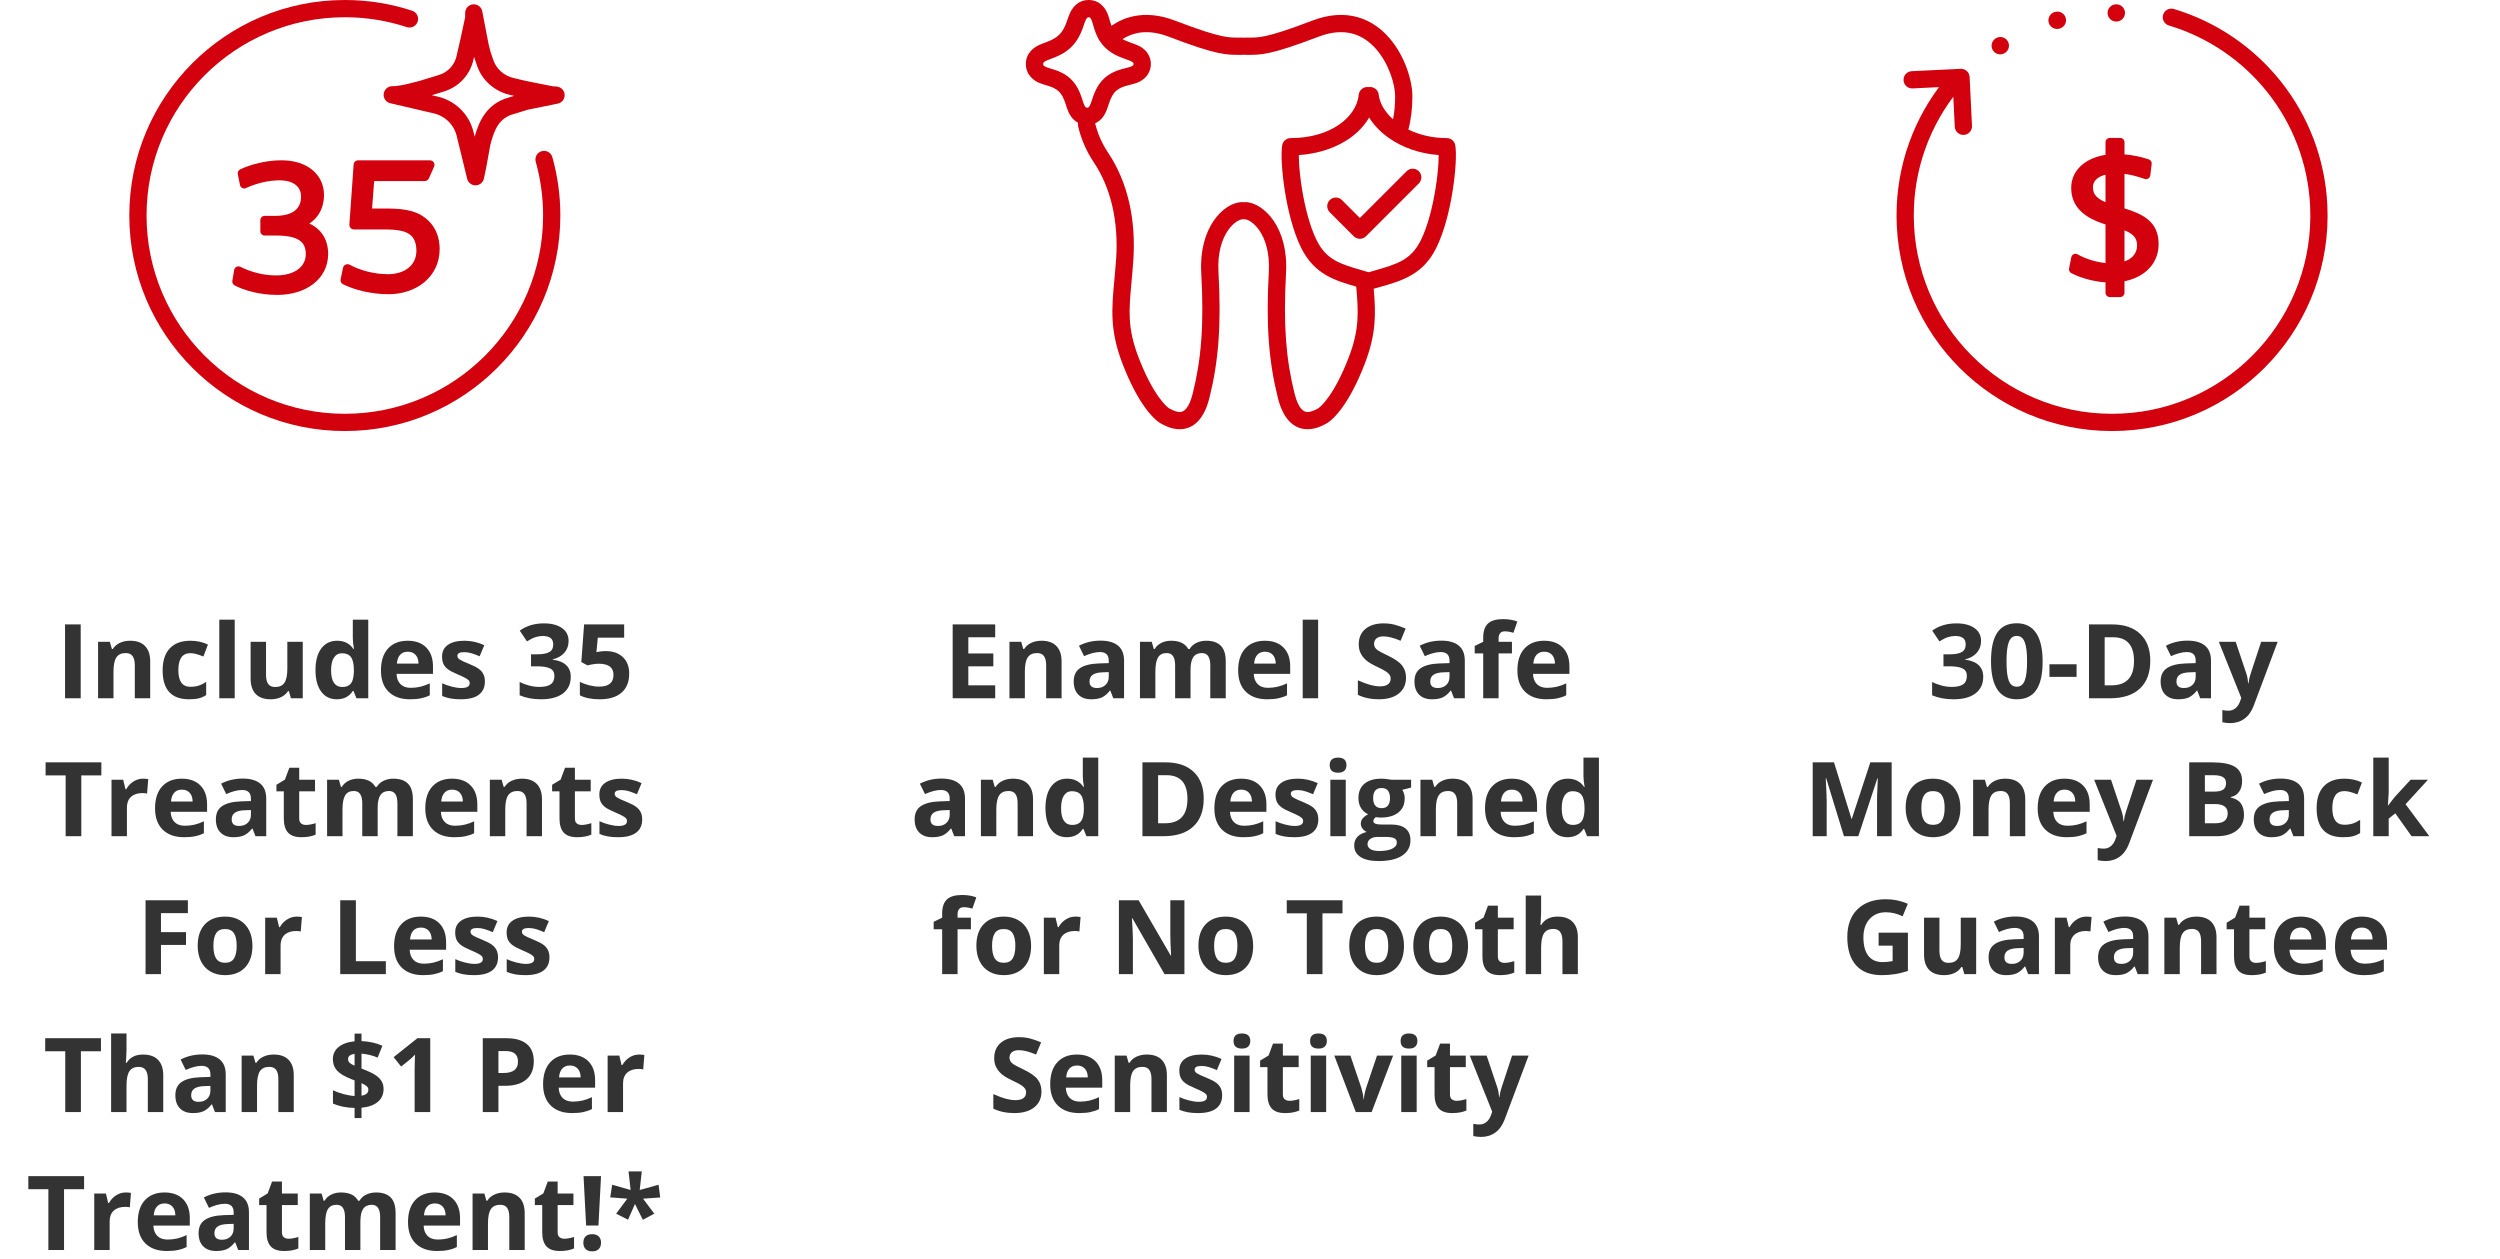
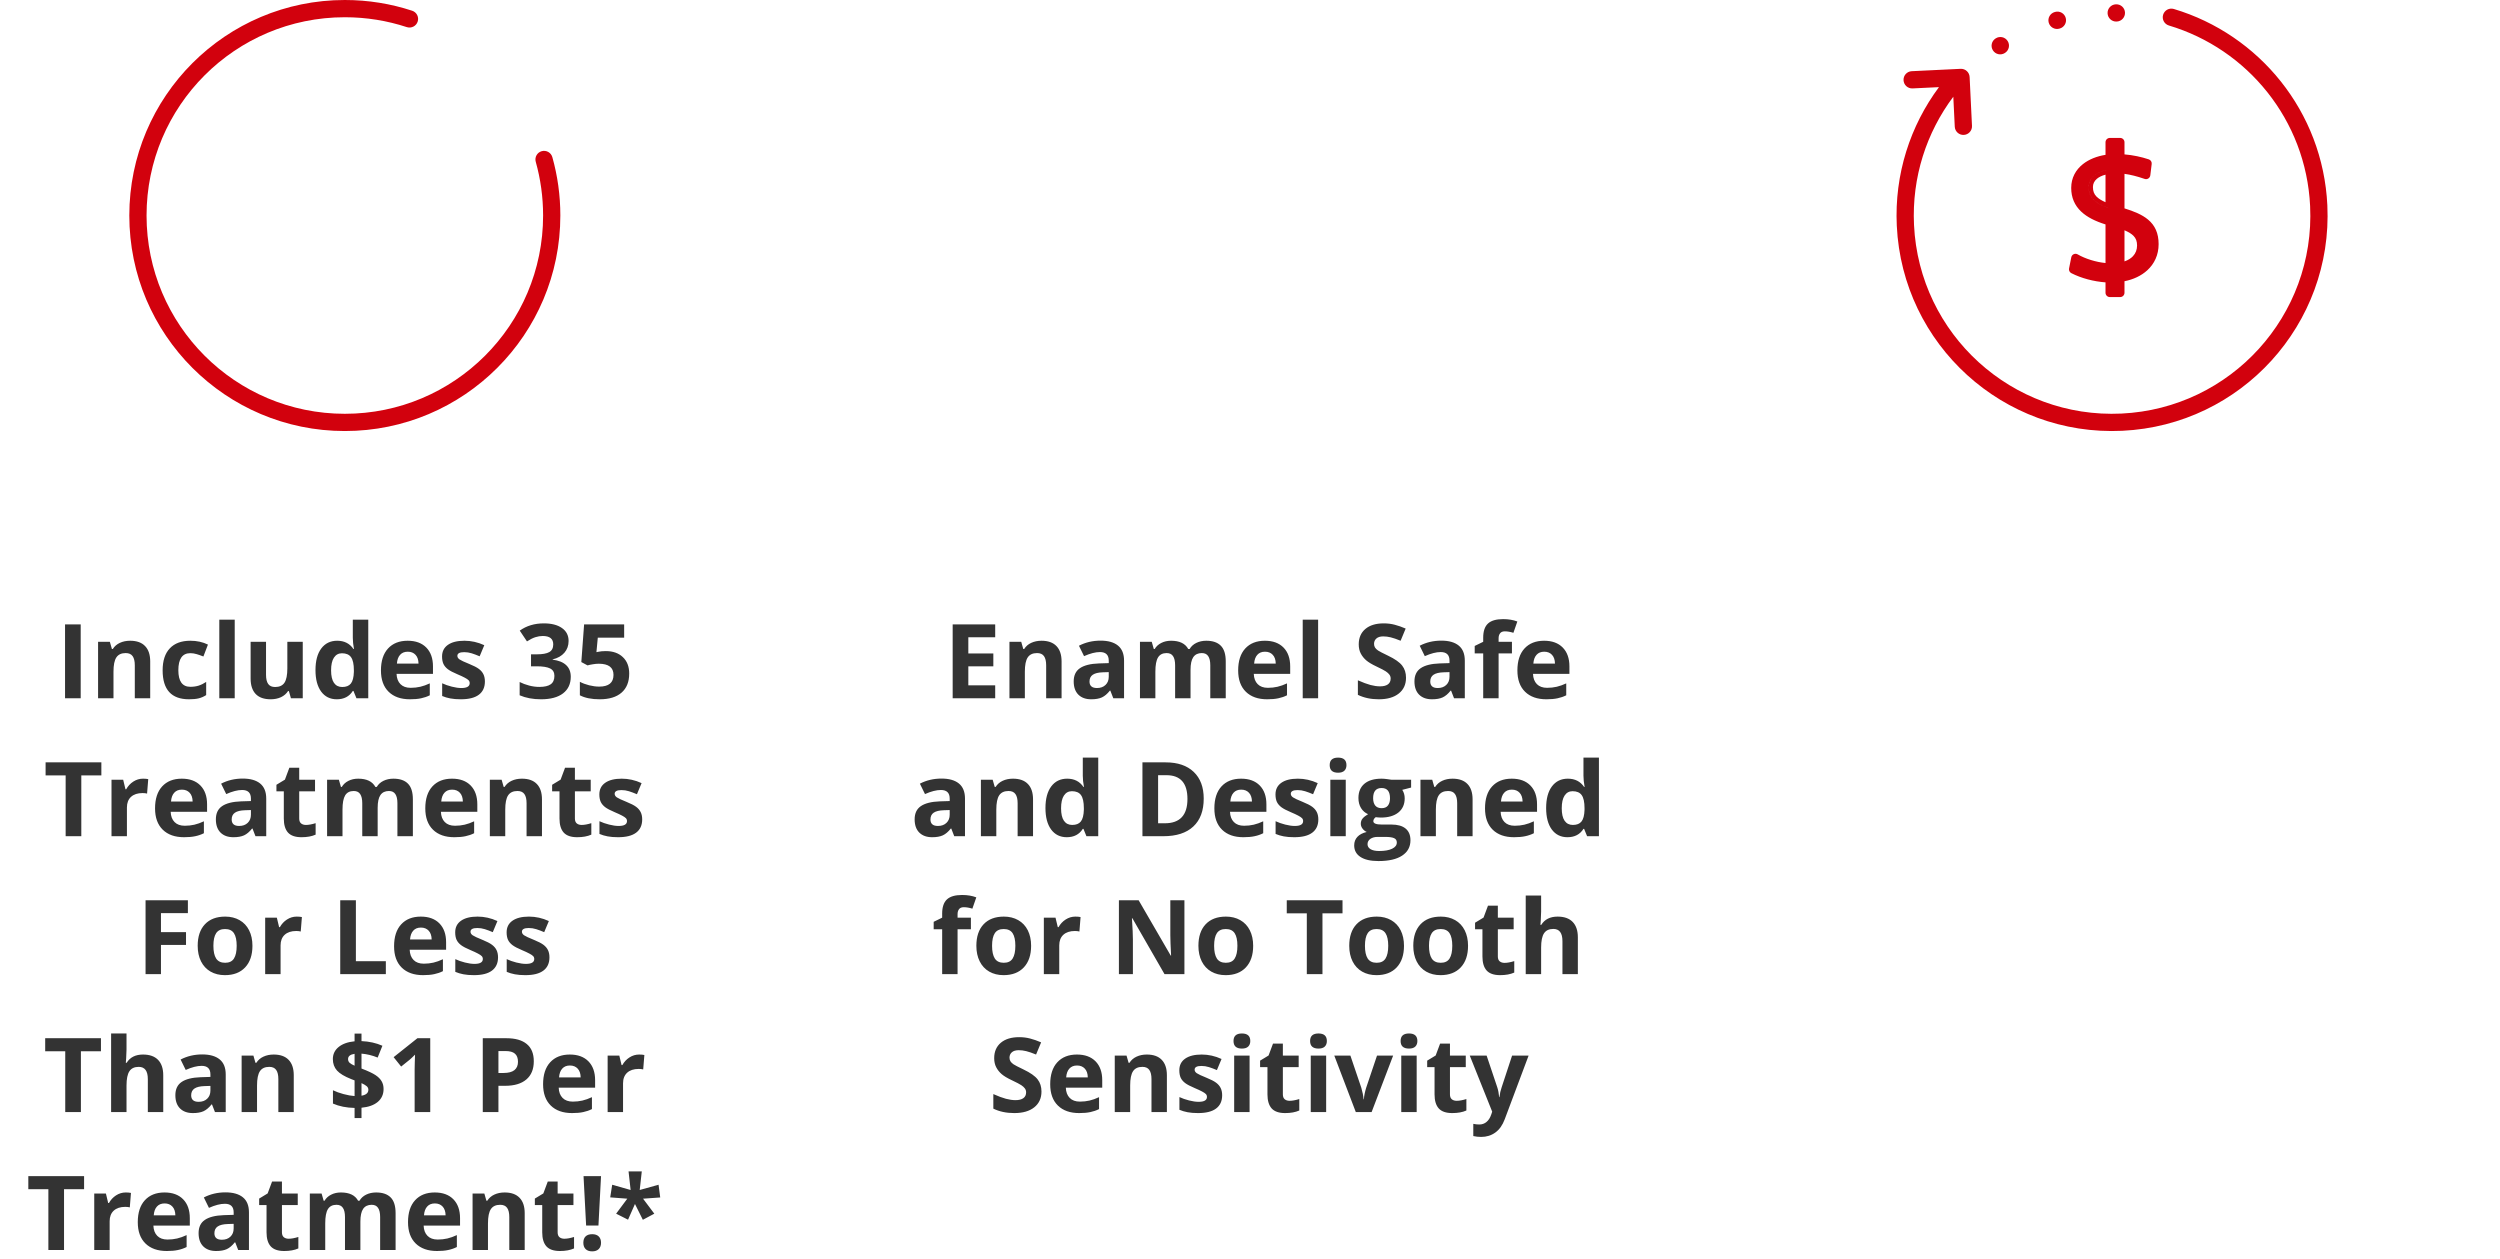
<svg xmlns="http://www.w3.org/2000/svg" width="290" height="146" viewBox="0 0 290 146" fill="none">
-   <path fill-rule="evenodd" clip-rule="evenodd" d="M54.86 0.505C55.37 0.454 55.837 0.798 55.94 1.301C56.073 1.955 56.188 2.575 56.301 3.179C56.309 3.223 56.317 3.267 56.325 3.311C56.445 3.956 56.564 4.586 56.701 5.243C56.828 5.788 56.99 6.326 57.185 6.852C57.191 6.866 57.196 6.88 57.2 6.894C57.374 7.436 57.693 7.925 58.126 8.308C58.559 8.691 59.09 8.955 59.664 9.069C59.682 9.073 59.701 9.077 59.719 9.082C60.817 9.366 61.947 9.585 63.108 9.81C63.469 9.88 63.833 9.951 64.2 10.024C64.388 10.008 64.579 10.025 64.763 10.075C65.21 10.196 65.514 10.609 65.499 11.072C65.484 11.535 65.153 11.927 64.699 12.02L61.244 12.722L59.598 13.223C59.591 13.225 59.584 13.227 59.578 13.229C57.91 13.698 57.339 14.974 56.864 16.87C56.823 17.099 56.781 17.333 56.74 17.567C56.542 18.68 56.34 19.822 56.136 20.721C56.034 21.173 55.635 21.495 55.171 21.5C54.708 21.505 54.302 21.19 54.19 20.74C54.043 20.146 53.893 19.519 53.736 18.869C53.5 17.885 53.252 16.85 52.984 15.799C52.983 15.793 52.981 15.787 52.98 15.781C52.827 15.129 52.486 14.531 51.996 14.061C51.506 13.59 50.887 13.265 50.212 13.128C50.202 13.126 50.193 13.124 50.184 13.121L45.272 11.974C44.778 11.858 44.448 11.39 44.507 10.886C44.565 10.381 44.992 10 45.5 10C46.264 10 47.072 9.794 48.012 9.554C48.207 9.505 48.408 9.453 48.616 9.402L50.922 8.698C51.441 8.537 51.904 8.242 52.264 7.846C52.625 7.45 52.869 6.967 52.973 6.449C52.975 6.437 52.978 6.424 52.981 6.412C53.287 5.144 53.563 3.848 53.838 2.558C53.879 2.368 53.919 2.178 53.96 1.988V1.5C53.96 0.987 54.349 0.557 54.86 0.505ZM54.993 6.599C54.972 6.687 54.951 6.775 54.93 6.863C54.752 7.731 54.342 8.535 53.744 9.192C53.141 9.854 52.37 10.343 51.513 10.609L51.508 10.61L50.085 11.045L50.625 11.171C51.664 11.385 52.62 11.886 53.382 12.619C54.146 13.352 54.682 14.287 54.925 15.314C54.971 15.495 55.017 15.677 55.062 15.859C55.571 14.029 56.467 12.03 59.026 11.307L59.632 11.122C59.502 11.091 59.373 11.058 59.244 11.025C58.336 10.838 57.492 10.418 56.8 9.806C56.106 9.191 55.589 8.405 55.303 7.527C55.19 7.221 55.086 6.911 54.993 6.599Z" fill="#D2010D" />
  <path fill-rule="evenodd" clip-rule="evenodd" d="M40 2C27.297 2 17 12.297 17 25C17 37.703 27.297 48 40 48C52.703 48 63 37.703 63 25C63 22.84 62.702 20.75 62.147 18.77C61.997 18.238 62.307 17.686 62.839 17.537C63.371 17.388 63.923 17.698 64.072 18.23C64.677 20.384 65 22.655 65 25C65 38.807 53.807 50 40 50C26.193 50 15 38.807 15 25C15 11.193 26.193 0 40 0C42.727 0 45.353 0.437 47.812 1.245C48.337 1.418 48.623 1.983 48.45 2.507C48.278 3.032 47.712 3.318 47.188 3.145C44.928 2.402 42.512 2 40 2Z" fill="#D2010D" />
-   <path fill-rule="evenodd" clip-rule="evenodd" d="M27.858 19.651C27.652 19.75 27.54 19.976 27.585 20.2L27.837 21.46C27.867 21.61 27.964 21.739 28.101 21.808C28.238 21.877 28.399 21.88 28.538 21.815C29.699 21.275 31.139 20.917 32.422 20.917C33.326 20.917 33.951 21.152 34.341 21.482C34.724 21.805 34.925 22.254 34.925 22.79C34.925 23.498 34.688 24.033 34.242 24.402C33.783 24.783 33.036 25.041 31.918 25.041H30.7C30.424 25.041 30.2 25.265 30.2 25.541V26.822C30.2 27.098 30.424 27.322 30.7 27.322H32.086C33.414 27.322 34.26 27.545 34.764 27.9C35.233 28.23 35.471 28.72 35.471 29.468C35.471 30.226 35.143 30.825 34.569 31.25C33.981 31.685 33.112 31.95 32.044 31.95C30.635 31.95 29.239 31.613 27.873 30.95C27.732 30.881 27.566 30.883 27.425 30.956C27.285 31.028 27.188 31.162 27.162 31.318L26.952 32.578C26.916 32.79 27.021 33.001 27.211 33.102C28.316 33.688 30.119 34.21 32.17 34.21C33.777 34.21 35.239 33.778 36.313 32.961C37.398 32.135 38.067 30.926 38.067 29.447C38.067 28.37 37.725 27.467 37.096 26.791C36.758 26.429 36.349 26.143 35.886 25.932C36.244 25.698 36.553 25.412 36.808 25.077C37.321 24.401 37.584 23.556 37.584 22.601C37.584 21.516 37.147 20.499 36.286 19.759C35.43 19.024 34.192 18.594 32.632 18.594C30.895 18.594 29.057 19.074 27.858 19.651ZM28.075 20.102C28.358 19.965 28.681 19.834 29.032 19.714C28.681 19.834 28.358 19.965 28.075 20.102L28.327 21.362C28.327 21.362 28.327 21.362 28.327 21.362L28.075 20.102ZM30.7 25.541H30.7L30.7 26.822V25.541ZM31.918 25.541H31.918C32.066 25.541 32.21 25.537 32.348 25.528C32.21 25.537 32.066 25.541 31.918 25.541Z" fill="#D2010D" />
-   <path fill-rule="evenodd" clip-rule="evenodd" d="M40.529 26.051C40.519 26.197 40.571 26.34 40.672 26.448C40.773 26.555 40.915 26.615 41.063 26.615H44.597C46.303 26.615 47.158 26.836 47.678 27.317L47.682 27.32C48.069 27.671 48.302 28.265 48.302 29.085C48.302 29.908 47.98 30.572 47.429 31.037C46.87 31.509 46.039 31.807 44.982 31.807C43.422 31.807 41.756 31.365 40.575 30.714C40.426 30.632 40.246 30.624 40.091 30.694C39.936 30.764 39.824 30.903 39.789 31.068L39.511 32.397C39.462 32.63 39.578 32.866 39.793 32.974C41.138 33.648 43.129 34.129 45.068 34.129C48.28 34.129 51 32.131 51 28.874C51 27.572 50.55 26.415 49.703 25.604C48.658 24.599 47.333 24.188 44.897 24.188H43.161L43.402 21.001H49.265C49.478 21.001 49.671 20.877 49.756 20.685L50.355 19.334C50.428 19.171 50.412 18.983 50.313 18.834C50.214 18.685 50.046 18.595 49.865 18.595H41.556C41.275 18.595 41.041 18.809 41.022 19.086L40.529 26.051Z" fill="#D2010D" />
  <path d="M7.545 81V72.434H9.361V81H7.545ZM17.424 81H15.637V77.174C15.637 76.701 15.553 76.348 15.385 76.113C15.217 75.875 14.949 75.756 14.582 75.756C14.082 75.756 13.721 75.924 13.498 76.26C13.275 76.592 13.164 77.144 13.164 77.918V81H11.377V74.449H12.742L12.982 75.287H13.082C13.281 74.971 13.555 74.732 13.902 74.572C14.254 74.408 14.652 74.326 15.098 74.326C15.859 74.326 16.438 74.533 16.832 74.947C17.227 75.357 17.424 75.951 17.424 76.728V81ZM21.924 81.117C19.885 81.117 18.865 79.998 18.865 77.76C18.865 76.647 19.143 75.797 19.697 75.211C20.252 74.621 21.047 74.326 22.082 74.326C22.84 74.326 23.52 74.475 24.121 74.772L23.594 76.154C23.312 76.041 23.051 75.949 22.809 75.879C22.566 75.805 22.324 75.768 22.082 75.768C21.152 75.768 20.688 76.428 20.688 77.748C20.688 79.029 21.152 79.67 22.082 79.67C22.426 79.67 22.744 79.625 23.037 79.535C23.33 79.441 23.623 79.297 23.916 79.102V80.631C23.627 80.814 23.334 80.941 23.037 81.012C22.744 81.082 22.373 81.117 21.924 81.117ZM27.227 81H25.439V71.883H27.227V81ZM33.748 81L33.508 80.162H33.414C33.223 80.467 32.951 80.703 32.6 80.871C32.248 81.035 31.848 81.117 31.398 81.117C30.629 81.117 30.049 80.912 29.658 80.502C29.268 80.088 29.072 79.494 29.072 78.721V74.449H30.859V78.275C30.859 78.748 30.943 79.103 31.111 79.342C31.279 79.576 31.547 79.693 31.914 79.693C32.414 79.693 32.775 79.527 32.998 79.195C33.221 78.859 33.332 78.305 33.332 77.531V74.449H35.119V81H33.748ZM39.068 81.117C38.299 81.117 37.693 80.818 37.252 80.221C36.815 79.623 36.596 78.795 36.596 77.736C36.596 76.662 36.818 75.826 37.264 75.228C37.713 74.627 38.33 74.326 39.115 74.326C39.94 74.326 40.568 74.647 41.002 75.287H41.06C40.971 74.799 40.926 74.363 40.926 73.981V71.883H42.719V81H41.348L41.002 80.15H40.926C40.52 80.795 39.9 81.117 39.068 81.117ZM39.695 79.693C40.152 79.693 40.486 79.561 40.697 79.295C40.912 79.029 41.029 78.578 41.049 77.941V77.748C41.049 77.045 40.94 76.541 40.721 76.236C40.506 75.932 40.154 75.779 39.666 75.779C39.268 75.779 38.957 75.949 38.734 76.289C38.516 76.625 38.406 77.115 38.406 77.76C38.406 78.404 38.518 78.889 38.74 79.213C38.963 79.533 39.281 79.693 39.695 79.693ZM47.301 75.598C46.922 75.598 46.625 75.719 46.41 75.961C46.195 76.199 46.072 76.539 46.041 76.981H48.549C48.541 76.539 48.426 76.199 48.203 75.961C47.98 75.719 47.68 75.598 47.301 75.598ZM47.553 81.117C46.498 81.117 45.674 80.826 45.08 80.244C44.486 79.662 44.19 78.838 44.19 77.772C44.19 76.674 44.463 75.826 45.01 75.228C45.56 74.627 46.32 74.326 47.289 74.326C48.215 74.326 48.935 74.59 49.451 75.117C49.967 75.644 50.225 76.373 50.225 77.303V78.17H46C46.02 78.678 46.17 79.074 46.451 79.359C46.732 79.644 47.127 79.787 47.635 79.787C48.029 79.787 48.402 79.746 48.754 79.664C49.105 79.582 49.473 79.451 49.855 79.272V80.654C49.543 80.811 49.209 80.926 48.853 81C48.498 81.078 48.065 81.117 47.553 81.117ZM56.248 79.055C56.248 79.727 56.014 80.238 55.545 80.59C55.08 80.941 54.383 81.117 53.453 81.117C52.977 81.117 52.57 81.084 52.234 81.018C51.898 80.955 51.584 80.861 51.291 80.736V79.26C51.623 79.416 51.996 79.547 52.41 79.652C52.828 79.758 53.195 79.811 53.512 79.811C54.16 79.811 54.484 79.623 54.484 79.248C54.484 79.107 54.441 78.994 54.355 78.908C54.27 78.818 54.121 78.719 53.91 78.609C53.699 78.496 53.418 78.365 53.066 78.217C52.562 78.006 52.191 77.811 51.953 77.631C51.719 77.451 51.547 77.246 51.438 77.016C51.332 76.781 51.279 76.494 51.279 76.154C51.279 75.572 51.504 75.123 51.953 74.807C52.406 74.486 53.047 74.326 53.875 74.326C54.664 74.326 55.432 74.498 56.178 74.842L55.639 76.131C55.31 75.99 55.004 75.875 54.719 75.785C54.434 75.695 54.143 75.65 53.846 75.65C53.318 75.65 53.055 75.793 53.055 76.078C53.055 76.238 53.139 76.377 53.307 76.494C53.478 76.611 53.852 76.785 54.426 77.016C54.938 77.223 55.312 77.416 55.551 77.596C55.789 77.775 55.965 77.982 56.078 78.217C56.191 78.451 56.248 78.731 56.248 79.055ZM65.957 74.35C65.957 74.885 65.795 75.34 65.471 75.715C65.147 76.09 64.691 76.348 64.106 76.488V76.523C64.797 76.609 65.32 76.82 65.676 77.156C66.031 77.488 66.209 77.938 66.209 78.504C66.209 79.328 65.91 79.971 65.312 80.432C64.715 80.889 63.861 81.117 62.752 81.117C61.822 81.117 60.998 80.963 60.279 80.654V79.113C60.611 79.281 60.977 79.418 61.375 79.523C61.773 79.629 62.168 79.682 62.559 79.682C63.156 79.682 63.598 79.58 63.883 79.377C64.168 79.174 64.311 78.848 64.311 78.398C64.311 77.996 64.147 77.711 63.818 77.543C63.49 77.375 62.967 77.291 62.248 77.291H61.598V75.902H62.26C62.924 75.902 63.408 75.816 63.713 75.644C64.022 75.469 64.176 75.17 64.176 74.748C64.176 74.1 63.77 73.775 62.957 73.775C62.676 73.775 62.389 73.822 62.096 73.916C61.807 74.01 61.484 74.172 61.129 74.402L60.291 73.154C61.072 72.592 62.004 72.311 63.086 72.311C63.973 72.311 64.672 72.49 65.184 72.85C65.699 73.209 65.957 73.709 65.957 74.35ZM70.275 75.527C71.103 75.527 71.762 75.76 72.25 76.225C72.742 76.689 72.988 77.326 72.988 78.135C72.988 79.092 72.693 79.828 72.103 80.344C71.514 80.859 70.67 81.117 69.572 81.117C68.619 81.117 67.85 80.963 67.264 80.654V79.09C67.572 79.254 67.932 79.389 68.342 79.494C68.752 79.596 69.141 79.647 69.508 79.647C70.613 79.647 71.166 79.193 71.166 78.287C71.166 77.424 70.594 76.992 69.449 76.992C69.242 76.992 69.014 77.014 68.764 77.057C68.514 77.096 68.311 77.139 68.154 77.186L67.434 76.799L67.756 72.434H72.402V73.969H69.344L69.186 75.65L69.391 75.609C69.629 75.555 69.924 75.527 70.275 75.527ZM9.432 97H7.615V89.945H5.289V88.434H11.758V89.945H9.432V97ZM16.592 90.326C16.834 90.326 17.035 90.344 17.195 90.379L17.061 92.055C16.916 92.016 16.74 91.996 16.533 91.996C15.963 91.996 15.518 92.143 15.197 92.436C14.881 92.728 14.723 93.139 14.723 93.666V97H12.935V90.449H14.289L14.553 91.551H14.641C14.844 91.184 15.117 90.889 15.461 90.666C15.809 90.439 16.186 90.326 16.592 90.326ZM21.098 91.598C20.719 91.598 20.422 91.719 20.207 91.961C19.992 92.199 19.869 92.539 19.838 92.981H22.346C22.338 92.539 22.223 92.199 22 91.961C21.777 91.719 21.477 91.598 21.098 91.598ZM21.35 97.117C20.295 97.117 19.471 96.826 18.877 96.244C18.283 95.662 17.986 94.838 17.986 93.772C17.986 92.674 18.26 91.826 18.807 91.228C19.357 90.627 20.117 90.326 21.086 90.326C22.012 90.326 22.732 90.59 23.248 91.117C23.764 91.644 24.021 92.373 24.021 93.303V94.17H19.797C19.816 94.678 19.967 95.074 20.248 95.359C20.529 95.644 20.924 95.787 21.432 95.787C21.826 95.787 22.199 95.746 22.551 95.664C22.902 95.582 23.27 95.451 23.652 95.272V96.654C23.34 96.811 23.006 96.926 22.65 97C22.295 97.078 21.861 97.117 21.35 97.117ZM29.635 97L29.289 96.109H29.242C28.941 96.488 28.631 96.752 28.311 96.9C27.994 97.045 27.58 97.117 27.068 97.117C26.439 97.117 25.943 96.938 25.58 96.578C25.221 96.219 25.041 95.707 25.041 95.043C25.041 94.348 25.283 93.836 25.768 93.508C26.256 93.176 26.99 92.992 27.971 92.957L29.107 92.922V92.635C29.107 91.971 28.768 91.639 28.088 91.639C27.564 91.639 26.949 91.797 26.242 92.113L25.65 90.906C26.404 90.512 27.24 90.314 28.158 90.314C29.037 90.314 29.711 90.506 30.18 90.889C30.648 91.272 30.883 91.853 30.883 92.635V97H29.635ZM29.107 93.965L28.416 93.988C27.896 94.004 27.51 94.098 27.256 94.269C27.002 94.441 26.875 94.703 26.875 95.055C26.875 95.559 27.164 95.811 27.742 95.811C28.156 95.811 28.486 95.691 28.732 95.453C28.982 95.215 29.107 94.898 29.107 94.504V93.965ZM35.488 95.693C35.801 95.693 36.176 95.625 36.613 95.488V96.818C36.168 97.018 35.621 97.117 34.973 97.117C34.258 97.117 33.736 96.938 33.408 96.578C33.084 96.215 32.922 95.672 32.922 94.949V91.791H32.066V91.035L33.051 90.438L33.566 89.055H34.709V90.449H36.543V91.791H34.709V94.949C34.709 95.203 34.779 95.391 34.92 95.512C35.065 95.633 35.254 95.693 35.488 95.693ZM43.809 97H42.022V93.174C42.022 92.701 41.941 92.348 41.781 92.113C41.625 91.875 41.377 91.756 41.037 91.756C40.58 91.756 40.248 91.924 40.041 92.26C39.834 92.596 39.73 93.148 39.73 93.918V97H37.943V90.449H39.309L39.549 91.287H39.648C39.824 90.986 40.078 90.752 40.41 90.584C40.742 90.412 41.123 90.326 41.553 90.326C42.533 90.326 43.197 90.647 43.545 91.287H43.703C43.879 90.982 44.137 90.746 44.477 90.578C44.82 90.41 45.207 90.326 45.637 90.326C46.379 90.326 46.94 90.518 47.318 90.9C47.701 91.279 47.893 91.889 47.893 92.728V97H46.1V93.174C46.1 92.701 46.02 92.348 45.859 92.113C45.703 91.875 45.455 91.756 45.115 91.756C44.678 91.756 44.35 91.912 44.131 92.225C43.916 92.537 43.809 93.033 43.809 93.713V97ZM52.445 91.598C52.066 91.598 51.77 91.719 51.555 91.961C51.34 92.199 51.217 92.539 51.185 92.981H53.693C53.685 92.539 53.57 92.199 53.348 91.961C53.125 91.719 52.824 91.598 52.445 91.598ZM52.697 97.117C51.643 97.117 50.818 96.826 50.225 96.244C49.631 95.662 49.334 94.838 49.334 93.772C49.334 92.674 49.607 91.826 50.154 91.228C50.705 90.627 51.465 90.326 52.434 90.326C53.359 90.326 54.08 90.59 54.596 91.117C55.111 91.644 55.369 92.373 55.369 93.303V94.17H51.145C51.164 94.678 51.315 95.074 51.596 95.359C51.877 95.644 52.272 95.787 52.779 95.787C53.174 95.787 53.547 95.746 53.898 95.664C54.25 95.582 54.617 95.451 55 95.272V96.654C54.688 96.811 54.353 96.926 53.998 97C53.643 97.078 53.209 97.117 52.697 97.117ZM62.869 97H61.082V93.174C61.082 92.701 60.998 92.348 60.83 92.113C60.662 91.875 60.395 91.756 60.027 91.756C59.527 91.756 59.166 91.924 58.943 92.26C58.721 92.592 58.609 93.144 58.609 93.918V97H56.822V90.449H58.188L58.428 91.287H58.527C58.727 90.971 59 90.732 59.348 90.572C59.699 90.408 60.098 90.326 60.543 90.326C61.305 90.326 61.883 90.533 62.277 90.947C62.672 91.357 62.869 91.951 62.869 92.728V97ZM67.469 95.693C67.781 95.693 68.156 95.625 68.594 95.488V96.818C68.148 97.018 67.602 97.117 66.953 97.117C66.238 97.117 65.717 96.938 65.389 96.578C65.064 96.215 64.902 95.672 64.902 94.949V91.791H64.047V91.035L65.031 90.438L65.547 89.055H66.689V90.449H68.523V91.791H66.689V94.949C66.689 95.203 66.76 95.391 66.9 95.512C67.045 95.633 67.234 95.693 67.469 95.693ZM74.494 95.055C74.494 95.727 74.26 96.238 73.791 96.59C73.326 96.941 72.629 97.117 71.699 97.117C71.223 97.117 70.816 97.084 70.481 97.018C70.144 96.955 69.83 96.861 69.537 96.736V95.26C69.869 95.416 70.242 95.547 70.656 95.652C71.074 95.758 71.441 95.811 71.758 95.811C72.406 95.811 72.731 95.623 72.731 95.248C72.731 95.107 72.688 94.994 72.602 94.908C72.516 94.818 72.367 94.719 72.156 94.609C71.945 94.496 71.664 94.365 71.312 94.217C70.809 94.006 70.438 93.811 70.199 93.631C69.965 93.451 69.793 93.246 69.684 93.016C69.578 92.781 69.525 92.494 69.525 92.154C69.525 91.572 69.75 91.123 70.199 90.807C70.652 90.486 71.293 90.326 72.121 90.326C72.91 90.326 73.678 90.498 74.424 90.842L73.885 92.131C73.557 91.99 73.25 91.875 72.965 91.785C72.68 91.695 72.389 91.65 72.092 91.65C71.564 91.65 71.301 91.793 71.301 92.078C71.301 92.238 71.385 92.377 71.553 92.494C71.725 92.611 72.098 92.785 72.672 93.016C73.184 93.223 73.559 93.416 73.797 93.596C74.035 93.775 74.211 93.982 74.324 94.217C74.438 94.451 74.494 94.731 74.494 95.055ZM18.672 113H16.885V104.434H21.795V105.922H18.672V108.131H21.578V109.613H18.672V113ZM24.754 109.713C24.754 110.361 24.859 110.852 25.07 111.184C25.285 111.516 25.633 111.682 26.113 111.682C26.59 111.682 26.932 111.518 27.139 111.189C27.35 110.857 27.455 110.365 27.455 109.713C27.455 109.064 27.35 108.578 27.139 108.254C26.928 107.93 26.582 107.768 26.102 107.768C25.625 107.768 25.281 107.93 25.07 108.254C24.859 108.574 24.754 109.061 24.754 109.713ZM29.283 109.713C29.283 110.779 29.002 111.613 28.439 112.215C27.877 112.816 27.094 113.117 26.09 113.117C25.461 113.117 24.906 112.98 24.426 112.707C23.945 112.43 23.576 112.033 23.318 111.518C23.061 111.002 22.932 110.4 22.932 109.713C22.932 108.643 23.211 107.811 23.77 107.217C24.328 106.623 25.113 106.326 26.125 106.326C26.754 106.326 27.309 106.463 27.789 106.736C28.27 107.01 28.639 107.402 28.896 107.914C29.154 108.426 29.283 109.025 29.283 109.713ZM34.416 106.326C34.658 106.326 34.859 106.344 35.02 106.379L34.885 108.055C34.74 108.016 34.565 107.996 34.357 107.996C33.787 107.996 33.342 108.143 33.022 108.436C32.705 108.729 32.547 109.139 32.547 109.666V113H30.76V106.449H32.113L32.377 107.551H32.465C32.668 107.184 32.941 106.889 33.285 106.666C33.633 106.439 34.01 106.326 34.416 106.326ZM39.467 113V104.434H41.283V111.5H44.758V113H39.467ZM48.824 107.598C48.445 107.598 48.148 107.719 47.934 107.961C47.719 108.199 47.596 108.539 47.565 108.98H50.072C50.065 108.539 49.949 108.199 49.727 107.961C49.504 107.719 49.203 107.598 48.824 107.598ZM49.076 113.117C48.022 113.117 47.197 112.826 46.603 112.244C46.01 111.662 45.713 110.838 45.713 109.771C45.713 108.674 45.986 107.826 46.533 107.229C47.084 106.627 47.844 106.326 48.812 106.326C49.738 106.326 50.459 106.59 50.975 107.117C51.49 107.645 51.748 108.373 51.748 109.303V110.17H47.523C47.543 110.678 47.693 111.074 47.975 111.359C48.256 111.645 48.65 111.787 49.158 111.787C49.553 111.787 49.926 111.746 50.277 111.664C50.629 111.582 50.996 111.451 51.379 111.271V112.654C51.066 112.811 50.732 112.926 50.377 113C50.022 113.078 49.588 113.117 49.076 113.117ZM57.772 111.055C57.772 111.727 57.537 112.238 57.068 112.59C56.603 112.941 55.906 113.117 54.977 113.117C54.5 113.117 54.094 113.084 53.758 113.018C53.422 112.955 53.107 112.861 52.815 112.736V111.26C53.147 111.416 53.52 111.547 53.934 111.652C54.352 111.758 54.719 111.811 55.035 111.811C55.684 111.811 56.008 111.623 56.008 111.248C56.008 111.107 55.965 110.994 55.879 110.908C55.793 110.818 55.645 110.719 55.434 110.609C55.223 110.496 54.941 110.365 54.59 110.217C54.086 110.006 53.715 109.811 53.477 109.631C53.242 109.451 53.07 109.246 52.961 109.016C52.855 108.781 52.803 108.494 52.803 108.154C52.803 107.572 53.027 107.123 53.477 106.807C53.93 106.486 54.57 106.326 55.398 106.326C56.188 106.326 56.955 106.498 57.701 106.842L57.162 108.131C56.834 107.99 56.527 107.875 56.242 107.785C55.957 107.695 55.666 107.65 55.369 107.65C54.842 107.65 54.578 107.793 54.578 108.078C54.578 108.238 54.662 108.377 54.83 108.494C55.002 108.611 55.375 108.785 55.949 109.016C56.461 109.223 56.836 109.416 57.074 109.596C57.312 109.775 57.488 109.982 57.602 110.217C57.715 110.451 57.772 110.73 57.772 111.055ZM63.736 111.055C63.736 111.727 63.502 112.238 63.033 112.59C62.568 112.941 61.871 113.117 60.941 113.117C60.465 113.117 60.059 113.084 59.723 113.018C59.387 112.955 59.072 112.861 58.779 112.736V111.26C59.111 111.416 59.484 111.547 59.898 111.652C60.316 111.758 60.684 111.811 61 111.811C61.648 111.811 61.973 111.623 61.973 111.248C61.973 111.107 61.93 110.994 61.844 110.908C61.758 110.818 61.609 110.719 61.398 110.609C61.188 110.496 60.906 110.365 60.555 110.217C60.051 110.006 59.68 109.811 59.441 109.631C59.207 109.451 59.035 109.246 58.926 109.016C58.82 108.781 58.768 108.494 58.768 108.154C58.768 107.572 58.992 107.123 59.441 106.807C59.895 106.486 60.535 106.326 61.363 106.326C62.152 106.326 62.92 106.498 63.666 106.842L63.127 108.131C62.799 107.99 62.492 107.875 62.207 107.785C61.922 107.695 61.631 107.65 61.334 107.65C60.807 107.65 60.543 107.793 60.543 108.078C60.543 108.238 60.627 108.377 60.795 108.494C60.967 108.611 61.34 108.785 61.914 109.016C62.426 109.223 62.801 109.416 63.039 109.596C63.277 109.775 63.453 109.982 63.566 110.217C63.68 110.451 63.736 110.73 63.736 111.055ZM9.385 129H7.568V121.945H5.242V120.434H11.711V121.945H9.385V129ZM18.936 129H17.148V125.174C17.148 124.229 16.797 123.756 16.094 123.756C15.594 123.756 15.232 123.926 15.01 124.266C14.787 124.605 14.676 125.156 14.676 125.918V129H12.889V119.883H14.676V121.74C14.676 121.885 14.662 122.225 14.635 122.76L14.594 123.287H14.688C15.086 122.646 15.719 122.326 16.586 122.326C17.355 122.326 17.939 122.533 18.338 122.947C18.736 123.361 18.936 123.955 18.936 124.729V129ZM24.936 129L24.59 128.109H24.543C24.242 128.488 23.932 128.752 23.611 128.9C23.295 129.045 22.881 129.117 22.369 129.117C21.74 129.117 21.244 128.938 20.881 128.578C20.521 128.219 20.342 127.707 20.342 127.043C20.342 126.348 20.584 125.836 21.068 125.508C21.557 125.176 22.291 124.992 23.271 124.957L24.408 124.922V124.635C24.408 123.971 24.068 123.639 23.389 123.639C22.865 123.639 22.25 123.797 21.543 124.113L20.951 122.906C21.705 122.512 22.541 122.314 23.459 122.314C24.338 122.314 25.012 122.506 25.48 122.889C25.949 123.271 26.184 123.854 26.184 124.635V129H24.936ZM24.408 125.965L23.717 125.988C23.197 126.004 22.811 126.098 22.557 126.27C22.303 126.441 22.176 126.703 22.176 127.055C22.176 127.559 22.465 127.811 23.043 127.811C23.457 127.811 23.787 127.691 24.033 127.453C24.283 127.215 24.408 126.898 24.408 126.504V125.965ZM34.076 129H32.289V125.174C32.289 124.701 32.205 124.348 32.037 124.113C31.869 123.875 31.602 123.756 31.234 123.756C30.734 123.756 30.373 123.924 30.15 124.26C29.928 124.592 29.816 125.145 29.816 125.918V129H28.029V122.449H29.395L29.635 123.287H29.734C29.934 122.971 30.207 122.732 30.555 122.572C30.906 122.408 31.305 122.326 31.75 122.326C32.512 122.326 33.09 122.533 33.484 122.947C33.879 123.357 34.076 123.951 34.076 124.729V129ZM44.494 126.322C44.494 126.943 44.27 127.443 43.82 127.822C43.371 128.197 42.742 128.422 41.934 128.496V129.697H41.131V128.52C40.178 128.5 39.342 128.332 38.623 128.016V126.469C38.963 126.637 39.371 126.785 39.848 126.914C40.328 127.043 40.756 127.119 41.131 127.143V125.326L40.738 125.174C39.965 124.869 39.416 124.539 39.092 124.184C38.772 123.824 38.611 123.381 38.611 122.854C38.611 122.287 38.832 121.822 39.273 121.459C39.719 121.092 40.338 120.869 41.131 120.791V119.895H41.934V120.768C42.828 120.807 43.637 120.986 44.359 121.307L43.809 122.678C43.199 122.428 42.574 122.275 41.934 122.221V123.949C42.695 124.242 43.236 124.496 43.557 124.711C43.881 124.926 44.117 125.162 44.266 125.42C44.418 125.678 44.494 125.979 44.494 126.322ZM42.73 126.41C42.73 126.246 42.664 126.107 42.531 125.994C42.398 125.881 42.199 125.764 41.934 125.643V127.102C42.465 127.012 42.73 126.781 42.73 126.41ZM40.375 122.854C40.375 123.025 40.434 123.168 40.551 123.281C40.672 123.391 40.865 123.504 41.131 123.621V122.244C40.627 122.318 40.375 122.521 40.375 122.854ZM49.908 129H48.098V124.043L48.115 123.229L48.145 122.338C47.844 122.639 47.635 122.836 47.518 122.93L46.533 123.721L45.66 122.631L48.42 120.434H49.908V129ZM57.818 124.465H58.416C58.975 124.465 59.393 124.355 59.67 124.137C59.947 123.914 60.086 123.592 60.086 123.17C60.086 122.744 59.969 122.43 59.734 122.227C59.504 122.023 59.141 121.922 58.645 121.922H57.818V124.465ZM61.92 123.105C61.92 124.027 61.631 124.732 61.053 125.221C60.478 125.709 59.66 125.953 58.598 125.953H57.818V129H56.002V120.434H58.738C59.777 120.434 60.566 120.658 61.105 121.107C61.648 121.553 61.92 122.219 61.92 123.105ZM66.109 123.598C65.731 123.598 65.434 123.719 65.219 123.961C65.004 124.199 64.881 124.539 64.85 124.98H67.357C67.35 124.539 67.234 124.199 67.012 123.961C66.789 123.719 66.488 123.598 66.109 123.598ZM66.361 129.117C65.307 129.117 64.482 128.826 63.889 128.244C63.295 127.662 62.998 126.838 62.998 125.771C62.998 124.674 63.272 123.826 63.818 123.229C64.369 122.627 65.129 122.326 66.098 122.326C67.023 122.326 67.744 122.59 68.26 123.117C68.775 123.645 69.033 124.373 69.033 125.303V126.17H64.809C64.828 126.678 64.978 127.074 65.26 127.359C65.541 127.645 65.936 127.787 66.443 127.787C66.838 127.787 67.211 127.746 67.562 127.664C67.914 127.582 68.281 127.451 68.664 127.271V128.654C68.352 128.811 68.018 128.926 67.662 129C67.307 129.078 66.873 129.117 66.361 129.117ZM74.143 122.326C74.385 122.326 74.586 122.344 74.746 122.379L74.611 124.055C74.467 124.016 74.291 123.996 74.084 123.996C73.514 123.996 73.068 124.143 72.748 124.436C72.432 124.729 72.273 125.139 72.273 125.666V129H70.486V122.449H71.84L72.103 123.551H72.191C72.394 123.184 72.668 122.889 73.012 122.666C73.359 122.439 73.736 122.326 74.143 122.326ZM7.428 145H5.611V137.945H3.285V136.434H9.754V137.945H7.428V145ZM14.588 138.326C14.83 138.326 15.031 138.344 15.191 138.379L15.057 140.055C14.912 140.016 14.736 139.996 14.529 139.996C13.959 139.996 13.514 140.143 13.193 140.436C12.877 140.729 12.719 141.139 12.719 141.666V145H10.932V138.449H12.285L12.549 139.551H12.637C12.84 139.184 13.113 138.889 13.457 138.666C13.805 138.439 14.182 138.326 14.588 138.326ZM19.094 139.598C18.715 139.598 18.418 139.719 18.203 139.961C17.988 140.199 17.865 140.539 17.834 140.98H20.342C20.334 140.539 20.219 140.199 19.996 139.961C19.773 139.719 19.473 139.598 19.094 139.598ZM19.346 145.117C18.291 145.117 17.467 144.826 16.873 144.244C16.279 143.662 15.982 142.838 15.982 141.771C15.982 140.674 16.256 139.826 16.803 139.229C17.354 138.627 18.113 138.326 19.082 138.326C20.008 138.326 20.729 138.59 21.244 139.117C21.76 139.645 22.018 140.373 22.018 141.303V142.17H17.793C17.812 142.678 17.963 143.074 18.244 143.359C18.525 143.645 18.92 143.787 19.428 143.787C19.822 143.787 20.195 143.746 20.547 143.664C20.898 143.582 21.266 143.451 21.648 143.271V144.654C21.336 144.811 21.002 144.926 20.646 145C20.291 145.078 19.857 145.117 19.346 145.117ZM27.631 145L27.285 144.109H27.238C26.938 144.488 26.627 144.752 26.307 144.9C25.99 145.045 25.576 145.117 25.064 145.117C24.436 145.117 23.939 144.938 23.576 144.578C23.217 144.219 23.037 143.707 23.037 143.043C23.037 142.348 23.279 141.836 23.764 141.508C24.252 141.176 24.986 140.992 25.967 140.957L27.104 140.922V140.635C27.104 139.971 26.764 139.639 26.084 139.639C25.561 139.639 24.945 139.797 24.238 140.113L23.646 138.906C24.4 138.512 25.236 138.314 26.154 138.314C27.033 138.314 27.707 138.506 28.176 138.889C28.645 139.271 28.879 139.854 28.879 140.635V145H27.631ZM27.104 141.965L26.412 141.988C25.893 142.004 25.506 142.098 25.252 142.27C24.998 142.441 24.871 142.703 24.871 143.055C24.871 143.559 25.16 143.811 25.738 143.811C26.152 143.811 26.482 143.691 26.729 143.453C26.979 143.215 27.104 142.898 27.104 142.504V141.965ZM33.484 143.693C33.797 143.693 34.172 143.625 34.609 143.488V144.818C34.164 145.018 33.617 145.117 32.969 145.117C32.254 145.117 31.732 144.938 31.404 144.578C31.08 144.215 30.918 143.672 30.918 142.949V139.791H30.062V139.035L31.047 138.438L31.562 137.055H32.705V138.449H34.539V139.791H32.705V142.949C32.705 143.203 32.775 143.391 32.916 143.512C33.06 143.633 33.25 143.693 33.484 143.693ZM41.805 145H40.018V141.174C40.018 140.701 39.938 140.348 39.777 140.113C39.621 139.875 39.373 139.756 39.033 139.756C38.576 139.756 38.244 139.924 38.037 140.26C37.83 140.596 37.727 141.148 37.727 141.918V145H35.94V138.449H37.305L37.545 139.287H37.645C37.82 138.986 38.074 138.752 38.406 138.584C38.738 138.412 39.119 138.326 39.549 138.326C40.529 138.326 41.193 138.646 41.541 139.287H41.699C41.875 138.982 42.133 138.746 42.473 138.578C42.816 138.41 43.203 138.326 43.633 138.326C44.375 138.326 44.935 138.518 45.315 138.9C45.697 139.279 45.889 139.889 45.889 140.729V145H44.096V141.174C44.096 140.701 44.016 140.348 43.855 140.113C43.699 139.875 43.451 139.756 43.111 139.756C42.674 139.756 42.346 139.912 42.127 140.225C41.912 140.537 41.805 141.033 41.805 141.713V145ZM50.441 139.598C50.062 139.598 49.766 139.719 49.551 139.961C49.336 140.199 49.213 140.539 49.182 140.98H51.69C51.682 140.539 51.566 140.199 51.344 139.961C51.121 139.719 50.82 139.598 50.441 139.598ZM50.693 145.117C49.639 145.117 48.815 144.826 48.221 144.244C47.627 143.662 47.33 142.838 47.33 141.771C47.33 140.674 47.603 139.826 48.15 139.229C48.701 138.627 49.461 138.326 50.43 138.326C51.355 138.326 52.076 138.59 52.592 139.117C53.107 139.645 53.365 140.373 53.365 141.303V142.17H49.141C49.16 142.678 49.31 143.074 49.592 143.359C49.873 143.645 50.268 143.787 50.775 143.787C51.17 143.787 51.543 143.746 51.895 143.664C52.246 143.582 52.613 143.451 52.996 143.271V144.654C52.684 144.811 52.35 144.926 51.994 145C51.639 145.078 51.205 145.117 50.693 145.117ZM60.865 145H59.078V141.174C59.078 140.701 58.994 140.348 58.826 140.113C58.658 139.875 58.391 139.756 58.023 139.756C57.523 139.756 57.162 139.924 56.94 140.26C56.717 140.592 56.605 141.145 56.605 141.918V145H54.818V138.449H56.184L56.424 139.287H56.523C56.723 138.971 56.996 138.732 57.344 138.572C57.695 138.408 58.094 138.326 58.539 138.326C59.301 138.326 59.879 138.533 60.273 138.947C60.668 139.357 60.865 139.951 60.865 140.729V145ZM65.465 143.693C65.777 143.693 66.152 143.625 66.59 143.488V144.818C66.144 145.018 65.598 145.117 64.949 145.117C64.234 145.117 63.713 144.938 63.385 144.578C63.06 144.215 62.898 143.672 62.898 142.949V139.791H62.043V139.035L63.027 138.438L63.543 137.055H64.686V138.449H66.519V139.791H64.686V142.949C64.686 143.203 64.756 143.391 64.897 143.512C65.041 143.633 65.231 143.693 65.465 143.693ZM69.42 142.158H67.99L67.691 136.434H69.719L69.42 142.158ZM67.668 144.162C67.668 143.834 67.756 143.586 67.932 143.418C68.107 143.25 68.363 143.166 68.699 143.166C69.023 143.166 69.273 143.252 69.449 143.424C69.629 143.596 69.719 143.842 69.719 144.162C69.719 144.471 69.629 144.715 69.449 144.895C69.269 145.07 69.019 145.158 68.699 145.158C68.371 145.158 68.117 145.072 67.938 144.9C67.758 144.725 67.668 144.479 67.668 144.162ZM74.447 135.883L74.207 138.039L76.393 137.43L76.586 138.906L74.594 139.047L75.9 140.787L74.57 141.496L73.656 139.662L72.853 141.484L71.471 140.787L72.766 139.047L70.785 138.895L71.014 137.43L73.152 138.039L72.912 135.883H74.447Z" fill="#333333" />
  <path d="M115.443 81H110.51V72.434H115.443V73.922H112.326V75.803H115.227V77.291H112.326V79.5H115.443V81ZM123.143 81H121.355V77.174C121.355 76.701 121.271 76.348 121.104 76.113C120.936 75.875 120.668 75.756 120.301 75.756C119.801 75.756 119.439 75.924 119.217 76.26C118.994 76.592 118.883 77.144 118.883 77.918V81H117.096V74.449H118.461L118.701 75.287H118.801C119 74.971 119.273 74.732 119.621 74.572C119.973 74.408 120.371 74.326 120.816 74.326C121.578 74.326 122.156 74.533 122.551 74.947C122.945 75.357 123.143 75.951 123.143 76.728V81ZM129.143 81L128.797 80.109H128.75C128.449 80.488 128.139 80.752 127.818 80.9C127.502 81.045 127.088 81.117 126.576 81.117C125.947 81.117 125.451 80.938 125.088 80.578C124.729 80.219 124.549 79.707 124.549 79.043C124.549 78.348 124.791 77.836 125.275 77.508C125.764 77.176 126.498 76.992 127.479 76.957L128.615 76.922V76.635C128.615 75.971 128.275 75.639 127.596 75.639C127.072 75.639 126.457 75.797 125.75 76.113L125.158 74.906C125.912 74.512 126.748 74.314 127.666 74.314C128.545 74.314 129.219 74.506 129.688 74.889C130.156 75.272 130.391 75.853 130.391 76.635V81H129.143ZM128.615 77.965L127.924 77.988C127.404 78.004 127.018 78.098 126.764 78.269C126.51 78.441 126.383 78.703 126.383 79.055C126.383 79.559 126.672 79.811 127.25 79.811C127.664 79.811 127.994 79.691 128.24 79.453C128.49 79.215 128.615 78.898 128.615 78.504V77.965ZM138.102 81H136.314V77.174C136.314 76.701 136.234 76.348 136.074 76.113C135.918 75.875 135.67 75.756 135.33 75.756C134.873 75.756 134.541 75.924 134.334 76.26C134.127 76.596 134.023 77.148 134.023 77.918V81H132.236V74.449H133.602L133.842 75.287H133.941C134.117 74.986 134.371 74.752 134.703 74.584C135.035 74.412 135.416 74.326 135.846 74.326C136.826 74.326 137.49 74.647 137.838 75.287H137.996C138.172 74.982 138.43 74.746 138.77 74.578C139.113 74.41 139.5 74.326 139.93 74.326C140.672 74.326 141.232 74.518 141.611 74.9C141.994 75.279 142.186 75.889 142.186 76.728V81H140.393V77.174C140.393 76.701 140.312 76.348 140.152 76.113C139.996 75.875 139.748 75.756 139.408 75.756C138.971 75.756 138.643 75.912 138.424 76.225C138.209 76.537 138.102 77.033 138.102 77.713V81ZM146.738 75.598C146.359 75.598 146.062 75.719 145.848 75.961C145.633 76.199 145.51 76.539 145.479 76.981H147.986C147.979 76.539 147.863 76.199 147.641 75.961C147.418 75.719 147.117 75.598 146.738 75.598ZM146.99 81.117C145.936 81.117 145.111 80.826 144.518 80.244C143.924 79.662 143.627 78.838 143.627 77.772C143.627 76.674 143.9 75.826 144.447 75.228C144.998 74.627 145.758 74.326 146.727 74.326C147.652 74.326 148.373 74.59 148.889 75.117C149.404 75.644 149.662 76.373 149.662 77.303V78.17H145.438C145.457 78.678 145.607 79.074 145.889 79.359C146.17 79.644 146.564 79.787 147.072 79.787C147.467 79.787 147.84 79.746 148.191 79.664C148.543 79.582 148.91 79.451 149.293 79.272V80.654C148.98 80.811 148.646 80.926 148.291 81C147.936 81.078 147.502 81.117 146.99 81.117ZM152.902 81H151.115V71.883H152.902V81ZM163.098 78.621C163.098 79.394 162.818 80.004 162.26 80.449C161.705 80.894 160.932 81.117 159.939 81.117C159.025 81.117 158.217 80.945 157.514 80.602V78.914C158.092 79.172 158.58 79.353 158.979 79.459C159.381 79.564 159.748 79.617 160.08 79.617C160.479 79.617 160.783 79.541 160.994 79.389C161.209 79.236 161.316 79.01 161.316 78.709C161.316 78.541 161.27 78.393 161.176 78.264C161.082 78.131 160.943 78.004 160.76 77.883C160.58 77.762 160.211 77.568 159.652 77.303C159.129 77.057 158.736 76.82 158.475 76.594C158.213 76.367 158.004 76.103 157.848 75.803C157.691 75.502 157.613 75.15 157.613 74.748C157.613 73.99 157.869 73.394 158.381 72.961C158.896 72.527 159.607 72.311 160.514 72.311C160.959 72.311 161.383 72.363 161.785 72.469C162.191 72.574 162.615 72.723 163.057 72.914L162.471 74.326C162.014 74.139 161.635 74.008 161.334 73.934C161.037 73.859 160.744 73.822 160.455 73.822C160.111 73.822 159.848 73.902 159.664 74.062C159.48 74.223 159.389 74.432 159.389 74.689C159.389 74.85 159.426 74.99 159.5 75.111C159.574 75.228 159.691 75.344 159.852 75.457C160.016 75.566 160.4 75.766 161.006 76.055C161.807 76.438 162.355 76.822 162.652 77.209C162.949 77.592 163.098 78.062 163.098 78.621ZM168.67 81L168.324 80.109H168.277C167.977 80.488 167.666 80.752 167.346 80.9C167.029 81.045 166.615 81.117 166.104 81.117C165.475 81.117 164.979 80.938 164.615 80.578C164.256 80.219 164.076 79.707 164.076 79.043C164.076 78.348 164.318 77.836 164.803 77.508C165.291 77.176 166.025 76.992 167.006 76.957L168.143 76.922V76.635C168.143 75.971 167.803 75.639 167.123 75.639C166.6 75.639 165.984 75.797 165.277 76.113L164.686 74.906C165.439 74.512 166.275 74.314 167.193 74.314C168.072 74.314 168.746 74.506 169.215 74.889C169.684 75.272 169.918 75.853 169.918 76.635V81H168.67ZM168.143 77.965L167.451 77.988C166.932 78.004 166.545 78.098 166.291 78.269C166.037 78.441 165.91 78.703 165.91 79.055C165.91 79.559 166.199 79.811 166.777 79.811C167.191 79.811 167.521 79.691 167.768 79.453C168.018 79.215 168.143 78.898 168.143 78.504V77.965ZM175.385 75.791H173.838V81H172.051V75.791H171.066V74.93L172.051 74.449V73.969C172.051 73.223 172.234 72.678 172.602 72.334C172.969 71.99 173.557 71.818 174.365 71.818C174.982 71.818 175.531 71.91 176.012 72.094L175.555 73.406C175.195 73.293 174.863 73.236 174.559 73.236C174.305 73.236 174.121 73.312 174.008 73.465C173.895 73.613 173.838 73.805 173.838 74.039V74.449H175.385V75.791ZM179.129 75.598C178.75 75.598 178.453 75.719 178.238 75.961C178.023 76.199 177.9 76.539 177.869 76.981H180.377C180.369 76.539 180.254 76.199 180.031 75.961C179.809 75.719 179.508 75.598 179.129 75.598ZM179.381 81.117C178.326 81.117 177.502 80.826 176.908 80.244C176.314 79.662 176.018 78.838 176.018 77.772C176.018 76.674 176.291 75.826 176.838 75.228C177.389 74.627 178.148 74.326 179.117 74.326C180.043 74.326 180.764 74.59 181.279 75.117C181.795 75.644 182.053 76.373 182.053 77.303V78.17H177.828C177.848 78.678 177.998 79.074 178.279 79.359C178.561 79.644 178.955 79.787 179.463 79.787C179.857 79.787 180.23 79.746 180.582 79.664C180.934 79.582 181.301 79.451 181.684 79.272V80.654C181.371 80.811 181.037 80.926 180.682 81C180.326 81.078 179.893 81.117 179.381 81.117ZM110.691 97L110.346 96.109H110.299C109.998 96.488 109.688 96.752 109.367 96.9C109.051 97.045 108.637 97.117 108.125 97.117C107.496 97.117 107 96.938 106.637 96.578C106.277 96.219 106.098 95.707 106.098 95.043C106.098 94.348 106.34 93.836 106.824 93.508C107.312 93.176 108.047 92.992 109.027 92.957L110.164 92.922V92.635C110.164 91.971 109.824 91.639 109.145 91.639C108.621 91.639 108.006 91.797 107.299 92.113L106.707 90.906C107.461 90.512 108.297 90.314 109.215 90.314C110.094 90.314 110.768 90.506 111.236 90.889C111.705 91.272 111.939 91.853 111.939 92.635V97H110.691ZM110.164 93.965L109.473 93.988C108.953 94.004 108.566 94.098 108.312 94.269C108.059 94.441 107.932 94.703 107.932 95.055C107.932 95.559 108.221 95.811 108.799 95.811C109.213 95.811 109.543 95.691 109.789 95.453C110.039 95.215 110.164 94.898 110.164 94.504V93.965ZM119.832 97H118.045V93.174C118.045 92.701 117.961 92.348 117.793 92.113C117.625 91.875 117.357 91.756 116.99 91.756C116.49 91.756 116.129 91.924 115.906 92.26C115.684 92.592 115.572 93.144 115.572 93.918V97H113.785V90.449H115.15L115.391 91.287H115.49C115.689 90.971 115.963 90.732 116.311 90.572C116.662 90.408 117.061 90.326 117.506 90.326C118.268 90.326 118.846 90.533 119.24 90.947C119.635 91.357 119.832 91.951 119.832 92.728V97ZM123.746 97.117C122.977 97.117 122.371 96.818 121.93 96.221C121.492 95.623 121.273 94.795 121.273 93.736C121.273 92.662 121.496 91.826 121.941 91.228C122.391 90.627 123.008 90.326 123.793 90.326C124.617 90.326 125.246 90.647 125.68 91.287H125.738C125.648 90.799 125.604 90.363 125.604 89.981V87.883H127.396V97H126.025L125.68 96.15H125.604C125.197 96.795 124.578 97.117 123.746 97.117ZM124.373 95.693C124.83 95.693 125.164 95.561 125.375 95.295C125.59 95.029 125.707 94.578 125.727 93.941V93.748C125.727 93.045 125.617 92.541 125.398 92.236C125.184 91.932 124.832 91.779 124.344 91.779C123.945 91.779 123.635 91.949 123.412 92.289C123.193 92.625 123.084 93.115 123.084 93.76C123.084 94.404 123.195 94.889 123.418 95.213C123.641 95.533 123.959 95.693 124.373 95.693ZM139.631 92.635C139.631 94.045 139.229 95.125 138.424 95.875C137.623 96.625 136.465 97 134.949 97H132.523V88.434H135.213C136.611 88.434 137.697 88.803 138.471 89.541C139.244 90.279 139.631 91.311 139.631 92.635ZM137.744 92.682C137.744 90.842 136.932 89.922 135.307 89.922H134.34V95.5H135.119C136.869 95.5 137.744 94.561 137.744 92.682ZM143.979 91.598C143.6 91.598 143.303 91.719 143.088 91.961C142.873 92.199 142.75 92.539 142.719 92.981H145.227C145.219 92.539 145.104 92.199 144.881 91.961C144.658 91.719 144.357 91.598 143.979 91.598ZM144.23 97.117C143.176 97.117 142.352 96.826 141.758 96.244C141.164 95.662 140.867 94.838 140.867 93.772C140.867 92.674 141.141 91.826 141.688 91.228C142.238 90.627 142.998 90.326 143.967 90.326C144.893 90.326 145.613 90.59 146.129 91.117C146.645 91.644 146.902 92.373 146.902 93.303V94.17H142.678C142.697 94.678 142.848 95.074 143.129 95.359C143.41 95.644 143.805 95.787 144.312 95.787C144.707 95.787 145.08 95.746 145.432 95.664C145.783 95.582 146.15 95.451 146.533 95.272V96.654C146.221 96.811 145.887 96.926 145.531 97C145.176 97.078 144.742 97.117 144.23 97.117ZM152.926 95.055C152.926 95.727 152.691 96.238 152.223 96.59C151.758 96.941 151.061 97.117 150.131 97.117C149.654 97.117 149.248 97.084 148.912 97.018C148.576 96.955 148.262 96.861 147.969 96.736V95.26C148.301 95.416 148.674 95.547 149.088 95.652C149.506 95.758 149.873 95.811 150.189 95.811C150.838 95.811 151.162 95.623 151.162 95.248C151.162 95.107 151.119 94.994 151.033 94.908C150.947 94.818 150.799 94.719 150.588 94.609C150.377 94.496 150.096 94.365 149.744 94.217C149.24 94.006 148.869 93.811 148.631 93.631C148.396 93.451 148.225 93.246 148.115 93.016C148.01 92.781 147.957 92.494 147.957 92.154C147.957 91.572 148.182 91.123 148.631 90.807C149.084 90.486 149.725 90.326 150.553 90.326C151.342 90.326 152.109 90.498 152.855 90.842L152.316 92.131C151.988 91.99 151.682 91.875 151.396 91.785C151.111 91.695 150.82 91.65 150.523 91.65C149.996 91.65 149.732 91.793 149.732 92.078C149.732 92.238 149.816 92.377 149.984 92.494C150.156 92.611 150.529 92.785 151.104 93.016C151.615 93.223 151.99 93.416 152.229 93.596C152.467 93.775 152.643 93.982 152.756 94.217C152.869 94.451 152.926 94.731 152.926 95.055ZM154.244 88.756C154.244 88.174 154.568 87.883 155.217 87.883C155.865 87.883 156.189 88.174 156.189 88.756C156.189 89.033 156.107 89.25 155.943 89.406C155.783 89.559 155.541 89.635 155.217 89.635C154.568 89.635 154.244 89.342 154.244 88.756ZM156.107 97H154.32V90.449H156.107V97ZM163.689 90.449V91.357L162.664 91.621C162.852 91.914 162.945 92.242 162.945 92.606C162.945 93.309 162.699 93.857 162.207 94.252C161.719 94.643 161.039 94.838 160.168 94.838L159.846 94.82L159.582 94.791C159.398 94.932 159.307 95.088 159.307 95.26C159.307 95.518 159.635 95.647 160.291 95.647H161.404C162.123 95.647 162.67 95.801 163.045 96.109C163.424 96.418 163.613 96.871 163.613 97.469C163.613 98.234 163.293 98.828 162.652 99.25C162.016 99.672 161.1 99.883 159.904 99.883C158.99 99.883 158.291 99.723 157.807 99.402C157.326 99.086 157.086 98.641 157.086 98.066C157.086 97.672 157.209 97.342 157.455 97.076C157.701 96.811 158.062 96.621 158.539 96.508C158.355 96.43 158.195 96.303 158.059 96.127C157.922 95.947 157.854 95.758 157.854 95.559C157.854 95.309 157.926 95.102 158.07 94.938C158.215 94.769 158.424 94.606 158.697 94.445C158.354 94.297 158.08 94.059 157.877 93.731C157.678 93.402 157.578 93.016 157.578 92.57C157.578 91.856 157.811 91.303 158.275 90.912C158.74 90.522 159.404 90.326 160.268 90.326C160.451 90.326 160.668 90.344 160.918 90.379C161.172 90.41 161.334 90.434 161.404 90.449H163.689ZM158.633 97.926C158.633 98.172 158.75 98.365 158.984 98.506C159.223 98.647 159.555 98.717 159.98 98.717C160.621 98.717 161.123 98.629 161.486 98.453C161.85 98.277 162.031 98.037 162.031 97.732C162.031 97.486 161.924 97.316 161.709 97.223C161.494 97.129 161.162 97.082 160.713 97.082H159.787C159.459 97.082 159.184 97.158 158.961 97.311C158.742 97.467 158.633 97.672 158.633 97.926ZM159.283 92.594C159.283 92.949 159.363 93.231 159.523 93.438C159.688 93.644 159.936 93.748 160.268 93.748C160.604 93.748 160.85 93.644 161.006 93.438C161.162 93.231 161.24 92.949 161.24 92.594C161.24 91.805 160.916 91.41 160.268 91.41C159.611 91.41 159.283 91.805 159.283 92.594ZM170.82 97H169.033V93.174C169.033 92.701 168.949 92.348 168.781 92.113C168.613 91.875 168.346 91.756 167.979 91.756C167.479 91.756 167.117 91.924 166.895 92.26C166.672 92.592 166.561 93.144 166.561 93.918V97H164.773V90.449H166.139L166.379 91.287H166.479C166.678 90.971 166.951 90.732 167.299 90.572C167.65 90.408 168.049 90.326 168.494 90.326C169.256 90.326 169.834 90.533 170.229 90.947C170.623 91.357 170.82 91.951 170.82 92.728V97ZM175.373 91.598C174.994 91.598 174.697 91.719 174.482 91.961C174.268 92.199 174.145 92.539 174.113 92.981H176.621C176.613 92.539 176.498 92.199 176.275 91.961C176.053 91.719 175.752 91.598 175.373 91.598ZM175.625 97.117C174.57 97.117 173.746 96.826 173.152 96.244C172.559 95.662 172.262 94.838 172.262 93.772C172.262 92.674 172.535 91.826 173.082 91.228C173.633 90.627 174.393 90.326 175.361 90.326C176.287 90.326 177.008 90.59 177.523 91.117C178.039 91.644 178.297 92.373 178.297 93.303V94.17H174.072C174.092 94.678 174.242 95.074 174.523 95.359C174.805 95.644 175.199 95.787 175.707 95.787C176.102 95.787 176.475 95.746 176.826 95.664C177.178 95.582 177.545 95.451 177.928 95.272V96.654C177.615 96.811 177.281 96.926 176.926 97C176.57 97.078 176.137 97.117 175.625 97.117ZM181.824 97.117C181.055 97.117 180.449 96.818 180.008 96.221C179.57 95.623 179.352 94.795 179.352 93.736C179.352 92.662 179.574 91.826 180.02 91.228C180.469 90.627 181.086 90.326 181.871 90.326C182.695 90.326 183.324 90.647 183.758 91.287H183.816C183.727 90.799 183.682 90.363 183.682 89.981V87.883H185.475V97H184.104L183.758 96.15H183.682C183.275 96.795 182.656 97.117 181.824 97.117ZM182.451 95.693C182.908 95.693 183.242 95.561 183.453 95.295C183.668 95.029 183.785 94.578 183.805 93.941V93.748C183.805 93.045 183.695 92.541 183.477 92.236C183.262 91.932 182.91 91.779 182.422 91.779C182.023 91.779 181.713 91.949 181.49 92.289C181.271 92.625 181.162 93.115 181.162 93.76C181.162 94.404 181.273 94.889 181.496 95.213C181.719 95.533 182.037 95.693 182.451 95.693ZM112.625 107.791H111.078V113H109.291V107.791H108.307V106.93L109.291 106.449V105.969C109.291 105.223 109.475 104.678 109.842 104.334C110.209 103.99 110.797 103.818 111.605 103.818C112.223 103.818 112.771 103.91 113.252 104.094L112.795 105.406C112.436 105.293 112.104 105.236 111.799 105.236C111.545 105.236 111.361 105.312 111.248 105.465C111.135 105.613 111.078 105.805 111.078 106.039V106.449H112.625V107.791ZM115.08 109.713C115.08 110.361 115.186 110.852 115.396 111.184C115.611 111.516 115.959 111.682 116.439 111.682C116.916 111.682 117.258 111.518 117.465 111.189C117.676 110.857 117.781 110.365 117.781 109.713C117.781 109.064 117.676 108.578 117.465 108.254C117.254 107.93 116.908 107.768 116.428 107.768C115.951 107.768 115.607 107.93 115.396 108.254C115.186 108.574 115.08 109.061 115.08 109.713ZM119.609 109.713C119.609 110.779 119.328 111.613 118.766 112.215C118.203 112.816 117.42 113.117 116.416 113.117C115.787 113.117 115.232 112.98 114.752 112.707C114.271 112.43 113.902 112.033 113.645 111.518C113.387 111.002 113.258 110.4 113.258 109.713C113.258 108.643 113.537 107.811 114.096 107.217C114.654 106.623 115.439 106.326 116.451 106.326C117.08 106.326 117.635 106.463 118.115 106.736C118.596 107.01 118.965 107.402 119.223 107.914C119.48 108.426 119.609 109.025 119.609 109.713ZM124.742 106.326C124.984 106.326 125.186 106.344 125.346 106.379L125.211 108.055C125.066 108.016 124.891 107.996 124.684 107.996C124.113 107.996 123.668 108.143 123.348 108.436C123.031 108.729 122.873 109.139 122.873 109.666V113H121.086V106.449H122.439L122.703 107.551H122.791C122.994 107.184 123.268 106.889 123.611 106.666C123.959 106.439 124.336 106.326 124.742 106.326ZM137.393 113H135.084L131.357 106.52H131.305C131.379 107.664 131.416 108.48 131.416 108.969V113H129.793V104.434H132.084L135.805 110.85H135.846C135.787 109.736 135.758 108.949 135.758 108.488V104.434H137.393V113ZM140.838 109.713C140.838 110.361 140.943 110.852 141.154 111.184C141.369 111.516 141.717 111.682 142.197 111.682C142.674 111.682 143.016 111.518 143.223 111.189C143.434 110.857 143.539 110.365 143.539 109.713C143.539 109.064 143.434 108.578 143.223 108.254C143.012 107.93 142.666 107.768 142.186 107.768C141.709 107.768 141.365 107.93 141.154 108.254C140.943 108.574 140.838 109.061 140.838 109.713ZM145.367 109.713C145.367 110.779 145.086 111.613 144.523 112.215C143.961 112.816 143.178 113.117 142.174 113.117C141.545 113.117 140.99 112.98 140.51 112.707C140.029 112.43 139.66 112.033 139.402 111.518C139.145 111.002 139.016 110.4 139.016 109.713C139.016 108.643 139.295 107.811 139.854 107.217C140.412 106.623 141.197 106.326 142.209 106.326C142.838 106.326 143.393 106.463 143.873 106.736C144.354 107.01 144.723 107.402 144.98 107.914C145.238 108.426 145.367 109.025 145.367 109.713ZM153.406 113H151.59V105.945H149.264V104.434H155.732V105.945H153.406V113ZM158.334 109.713C158.334 110.361 158.439 110.852 158.65 111.184C158.865 111.516 159.213 111.682 159.693 111.682C160.17 111.682 160.512 111.518 160.719 111.189C160.93 110.857 161.035 110.365 161.035 109.713C161.035 109.064 160.93 108.578 160.719 108.254C160.508 107.93 160.162 107.768 159.682 107.768C159.205 107.768 158.861 107.93 158.65 108.254C158.439 108.574 158.334 109.061 158.334 109.713ZM162.863 109.713C162.863 110.779 162.582 111.613 162.02 112.215C161.457 112.816 160.674 113.117 159.67 113.117C159.041 113.117 158.486 112.98 158.006 112.707C157.525 112.43 157.156 112.033 156.898 111.518C156.641 111.002 156.512 110.4 156.512 109.713C156.512 108.643 156.791 107.811 157.35 107.217C157.908 106.623 158.693 106.326 159.705 106.326C160.334 106.326 160.889 106.463 161.369 106.736C161.85 107.01 162.219 107.402 162.477 107.914C162.734 108.426 162.863 109.025 162.863 109.713ZM165.764 109.713C165.764 110.361 165.869 110.852 166.08 111.184C166.295 111.516 166.643 111.682 167.123 111.682C167.6 111.682 167.941 111.518 168.148 111.189C168.359 110.857 168.465 110.365 168.465 109.713C168.465 109.064 168.359 108.578 168.148 108.254C167.938 107.93 167.592 107.768 167.111 107.768C166.635 107.768 166.291 107.93 166.08 108.254C165.869 108.574 165.764 109.061 165.764 109.713ZM170.293 109.713C170.293 110.779 170.012 111.613 169.449 112.215C168.887 112.816 168.104 113.117 167.1 113.117C166.471 113.117 165.916 112.98 165.436 112.707C164.955 112.43 164.586 112.033 164.328 111.518C164.07 111.002 163.941 110.4 163.941 109.713C163.941 108.643 164.221 107.811 164.779 107.217C165.338 106.623 166.123 106.326 167.135 106.326C167.764 106.326 168.318 106.463 168.799 106.736C169.279 107.01 169.648 107.402 169.906 107.914C170.164 108.426 170.293 109.025 170.293 109.713ZM174.529 111.693C174.842 111.693 175.217 111.625 175.654 111.488V112.818C175.209 113.018 174.662 113.117 174.014 113.117C173.299 113.117 172.777 112.938 172.449 112.578C172.125 112.215 171.963 111.672 171.963 110.949V107.791H171.107V107.035L172.092 106.438L172.607 105.055H173.75V106.449H175.584V107.791H173.75V110.949C173.75 111.203 173.82 111.391 173.961 111.512C174.105 111.633 174.295 111.693 174.529 111.693ZM183.031 113H181.244V109.174C181.244 108.229 180.893 107.756 180.189 107.756C179.689 107.756 179.328 107.926 179.105 108.266C178.883 108.605 178.771 109.156 178.771 109.918V113H176.984V103.883H178.771V105.74C178.771 105.885 178.758 106.225 178.73 106.76L178.689 107.287H178.783C179.182 106.646 179.814 106.326 180.682 106.326C181.451 106.326 182.035 106.533 182.434 106.947C182.832 107.361 183.031 107.955 183.031 108.729V113ZM120.811 126.621C120.811 127.395 120.531 128.004 119.973 128.449C119.418 128.895 118.645 129.117 117.652 129.117C116.738 129.117 115.93 128.945 115.227 128.602V126.914C115.805 127.172 116.293 127.354 116.691 127.459C117.094 127.564 117.461 127.617 117.793 127.617C118.191 127.617 118.496 127.541 118.707 127.389C118.922 127.236 119.029 127.01 119.029 126.709C119.029 126.541 118.982 126.393 118.889 126.264C118.795 126.131 118.656 126.004 118.473 125.883C118.293 125.762 117.924 125.568 117.365 125.303C116.842 125.057 116.449 124.82 116.188 124.594C115.926 124.367 115.717 124.104 115.561 123.803C115.404 123.502 115.326 123.15 115.326 122.748C115.326 121.99 115.582 121.395 116.094 120.961C116.609 120.527 117.32 120.311 118.227 120.311C118.672 120.311 119.096 120.363 119.498 120.469C119.904 120.574 120.328 120.723 120.77 120.914L120.184 122.326C119.727 122.139 119.348 122.008 119.047 121.934C118.75 121.859 118.457 121.822 118.168 121.822C117.824 121.822 117.561 121.902 117.377 122.062C117.193 122.223 117.102 122.432 117.102 122.689C117.102 122.85 117.139 122.99 117.213 123.111C117.287 123.229 117.404 123.344 117.564 123.457C117.729 123.566 118.113 123.766 118.719 124.055C119.52 124.438 120.068 124.822 120.365 125.209C120.662 125.592 120.811 126.062 120.811 126.621ZM124.936 123.598C124.557 123.598 124.26 123.719 124.045 123.961C123.83 124.199 123.707 124.539 123.676 124.98H126.184C126.176 124.539 126.061 124.199 125.838 123.961C125.615 123.719 125.314 123.598 124.936 123.598ZM125.188 129.117C124.133 129.117 123.309 128.826 122.715 128.244C122.121 127.662 121.824 126.838 121.824 125.771C121.824 124.674 122.098 123.826 122.645 123.229C123.195 122.627 123.955 122.326 124.924 122.326C125.85 122.326 126.57 122.59 127.086 123.117C127.602 123.645 127.859 124.373 127.859 125.303V126.17H123.635C123.654 126.678 123.805 127.074 124.086 127.359C124.367 127.645 124.762 127.787 125.27 127.787C125.664 127.787 126.037 127.746 126.389 127.664C126.74 127.582 127.107 127.451 127.49 127.271V128.654C127.178 128.811 126.844 128.926 126.488 129C126.133 129.078 125.699 129.117 125.188 129.117ZM135.359 129H133.572V125.174C133.572 124.701 133.488 124.348 133.32 124.113C133.152 123.875 132.885 123.756 132.518 123.756C132.018 123.756 131.656 123.924 131.434 124.26C131.211 124.592 131.1 125.145 131.1 125.918V129H129.312V122.449H130.678L130.918 123.287H131.018C131.217 122.971 131.49 122.732 131.838 122.572C132.189 122.408 132.588 122.326 133.033 122.326C133.795 122.326 134.373 122.533 134.768 122.947C135.162 123.357 135.359 123.951 135.359 124.729V129ZM141.77 127.055C141.77 127.727 141.535 128.238 141.066 128.59C140.602 128.941 139.904 129.117 138.975 129.117C138.498 129.117 138.092 129.084 137.756 129.018C137.42 128.955 137.105 128.861 136.812 128.736V127.26C137.145 127.416 137.518 127.547 137.932 127.652C138.35 127.758 138.717 127.811 139.033 127.811C139.682 127.811 140.006 127.623 140.006 127.248C140.006 127.107 139.963 126.994 139.877 126.908C139.791 126.818 139.643 126.719 139.432 126.609C139.221 126.496 138.939 126.365 138.588 126.217C138.084 126.006 137.713 125.811 137.475 125.631C137.24 125.451 137.068 125.246 136.959 125.016C136.854 124.781 136.801 124.494 136.801 124.154C136.801 123.572 137.025 123.123 137.475 122.807C137.928 122.486 138.568 122.326 139.396 122.326C140.186 122.326 140.953 122.498 141.699 122.842L141.16 124.131C140.832 123.99 140.525 123.875 140.24 123.785C139.955 123.695 139.664 123.65 139.367 123.65C138.84 123.65 138.576 123.793 138.576 124.078C138.576 124.238 138.66 124.377 138.828 124.494C139 124.611 139.373 124.785 139.947 125.016C140.459 125.223 140.834 125.416 141.072 125.596C141.311 125.775 141.486 125.982 141.6 126.217C141.713 126.451 141.77 126.73 141.77 127.055ZM143.088 120.756C143.088 120.174 143.412 119.883 144.061 119.883C144.709 119.883 145.033 120.174 145.033 120.756C145.033 121.033 144.951 121.25 144.787 121.406C144.627 121.559 144.385 121.635 144.061 121.635C143.412 121.635 143.088 121.342 143.088 120.756ZM144.951 129H143.164V122.449H144.951V129ZM149.592 127.693C149.904 127.693 150.279 127.625 150.717 127.488V128.818C150.271 129.018 149.725 129.117 149.076 129.117C148.361 129.117 147.84 128.938 147.512 128.578C147.188 128.215 147.025 127.672 147.025 126.949V123.791H146.17V123.035L147.154 122.438L147.67 121.055H148.812V122.449H150.646V123.791H148.812V126.949C148.812 127.203 148.883 127.391 149.023 127.512C149.168 127.633 149.357 127.693 149.592 127.693ZM151.971 120.756C151.971 120.174 152.295 119.883 152.943 119.883C153.592 119.883 153.916 120.174 153.916 120.756C153.916 121.033 153.834 121.25 153.67 121.406C153.51 121.559 153.268 121.635 152.943 121.635C152.295 121.635 151.971 121.342 151.971 120.756ZM153.834 129H152.047V122.449H153.834V129ZM157.273 129L154.777 122.449H156.646L157.912 126.182C158.053 126.654 158.141 127.102 158.176 127.523H158.211C158.23 127.148 158.318 126.701 158.475 126.182L159.734 122.449H161.604L159.107 129H157.273ZM162.471 120.756C162.471 120.174 162.795 119.883 163.443 119.883C164.092 119.883 164.416 120.174 164.416 120.756C164.416 121.033 164.334 121.25 164.17 121.406C164.01 121.559 163.768 121.635 163.443 121.635C162.795 121.635 162.471 121.342 162.471 120.756ZM164.334 129H162.547V122.449H164.334V129ZM168.975 127.693C169.287 127.693 169.662 127.625 170.1 127.488V128.818C169.654 129.018 169.107 129.117 168.459 129.117C167.744 129.117 167.223 128.938 166.895 128.578C166.57 128.215 166.408 127.672 166.408 126.949V123.791H165.553V123.035L166.537 122.438L167.053 121.055H168.195V122.449H170.029V123.791H168.195V126.949C168.195 127.203 168.266 127.391 168.406 127.512C168.551 127.633 168.74 127.693 168.975 127.693ZM170.492 122.449H172.449L173.686 126.135C173.791 126.455 173.863 126.834 173.902 127.271H173.938C173.98 126.869 174.064 126.49 174.189 126.135L175.402 122.449H177.318L174.547 129.838C174.293 130.521 173.93 131.033 173.457 131.373C172.988 131.713 172.439 131.883 171.811 131.883C171.502 131.883 171.199 131.85 170.902 131.783V130.365C171.117 130.416 171.352 130.441 171.605 130.441C171.922 130.441 172.197 130.344 172.432 130.148C172.67 129.957 172.855 129.666 172.988 129.275L173.094 128.953L170.492 122.449Z" fill="#333333" />
-   <path fill-rule="evenodd" clip-rule="evenodd" d="M126.357 0.001L126.355 0.001C124.857 -0.044 124.245 1.239 124.145 1.45L124.142 1.455C124.014 1.723 123.888 2.092 123.805 2.333L123.805 2.333L123.805 2.333C123.786 2.389 123.769 2.439 123.755 2.478C123.545 3.071 123.311 3.587 122.877 4.019C122.449 4.443 121.95 4.673 121.377 4.889C121.344 4.901 121.304 4.916 121.258 4.933L121.258 4.933L121.258 4.933C121.024 5.019 120.65 5.156 120.37 5.303C120.122 5.433 118.952 6.068 119.001 7.501C119.05 8.908 120.22 9.467 120.496 9.59C120.781 9.717 121.16 9.829 121.384 9.896L121.384 9.896L121.384 9.896C121.428 9.908 121.466 9.92 121.496 9.929C122.047 10.098 122.468 10.27 122.817 10.601C123.187 10.954 123.391 11.403 123.585 11.984C123.597 12.021 123.613 12.069 123.631 12.125C123.706 12.36 123.825 12.732 123.947 12.999L123.948 13.003C124.019 13.159 124.337 13.859 125.058 14.244C125.031 14.379 125.032 14.522 125.066 14.665C125.394 16.064 125.968 17.463 126.903 18.866C128.803 21.716 129.791 25.576 129.464 30.167C129.405 30.984 129.335 31.739 129.268 32.455C128.954 35.818 128.721 38.316 130.209 42.184C131.085 44.462 131.974 46.072 132.755 47.175C133.514 48.246 134.226 48.916 134.785 49.195C134.803 49.204 134.825 49.215 134.85 49.229L134.851 49.229L134.853 49.23L134.854 49.23C135.202 49.411 136.205 49.931 137.305 49.757C138.685 49.539 139.735 48.385 140.292 46.157C141.345 41.945 141.687 37.751 141.342 31.546C141.217 29.285 141.769 27.719 142.431 26.746C143.135 25.714 143.873 25.445 144.093 25.445C144.151 25.445 144.208 25.44 144.263 25.431C144.318 25.44 144.375 25.445 144.433 25.445C144.653 25.445 145.391 25.714 146.095 26.746C146.757 27.719 147.309 29.285 147.184 31.546C146.839 37.751 147.181 41.945 148.234 46.158C148.791 48.386 149.841 49.539 151.221 49.757C152.321 49.931 153.324 49.411 153.672 49.23L153.673 49.23C153.7 49.216 153.722 49.204 153.741 49.195C154.3 48.916 155.012 48.246 155.771 47.175C156.552 46.072 157.441 44.462 158.317 42.184C159.652 38.713 159.601 36.382 159.351 33.496C159.576 33.431 159.8 33.367 160.023 33.304L160.023 33.304L160.023 33.304C162.613 32.57 165.056 31.878 166.605 28.762C167.545 26.872 168.161 24.332 168.511 22.108C168.688 20.986 168.801 19.921 168.853 19.025C168.903 18.153 168.899 17.372 168.813 16.854C168.733 16.372 168.315 16.019 167.827 16.019C166.127 16.019 164.61 15.635 163.37 15.025C163.717 13.716 163.836 12.425 163.836 11.154C163.836 9.389 162.988 6.513 161.164 4.408C160.235 3.336 159.022 2.429 157.502 1.997C155.973 1.563 154.218 1.634 152.256 2.382C149.401 3.47 147.842 3.957 146.806 4.178C145.925 4.367 145.426 4.365 144.721 4.362C144.629 4.361 144.534 4.361 144.433 4.361C144.375 4.361 144.318 4.366 144.263 4.375C144.208 4.366 144.151 4.361 144.093 4.361C143.992 4.361 143.897 4.361 143.805 4.362L143.805 4.362C143.1 4.365 142.601 4.367 141.72 4.178C140.684 3.957 139.125 3.47 136.27 2.382C134.546 1.725 132.979 1.589 131.581 1.864C130.578 2.061 129.694 2.463 128.927 2.993C128.877 2.855 128.831 2.71 128.787 2.559C128.776 2.523 128.763 2.479 128.749 2.428L128.749 2.428L128.749 2.428C128.683 2.195 128.577 1.823 128.463 1.55L128.462 1.548C128.371 1.332 127.833 0.046 126.357 0.001ZM130.213 4.539C130.454 4.672 130.719 4.783 131.008 4.89C131.054 4.907 131.114 4.928 131.182 4.953L131.182 4.953L131.182 4.953C131.425 5.039 131.778 5.164 132.022 5.279C132.194 5.359 132.523 5.525 132.823 5.821C133.174 6.167 133.538 6.755 133.497 7.536C133.459 8.258 133.093 8.795 132.712 9.123C132.387 9.403 132.045 9.543 131.863 9.611C131.597 9.71 131.229 9.802 130.995 9.86L130.995 9.86C130.939 9.874 130.891 9.886 130.854 9.896C130.274 10.048 129.826 10.217 129.465 10.544C129.083 10.89 128.864 11.351 128.657 11.954C128.642 11.996 128.624 12.051 128.603 12.115C128.523 12.357 128.402 12.724 128.286 12.982C128.204 13.164 128.04 13.498 127.742 13.804C127.562 13.989 127.325 14.171 127.035 14.302C127.314 15.444 127.789 16.59 128.567 17.756C130.756 21.04 131.812 25.359 131.458 30.31C131.395 31.204 131.321 32.004 131.254 32.741L131.254 32.741C130.951 36.037 130.766 38.06 132.076 41.467C132.904 43.62 133.719 45.077 134.387 46.019C135.076 46.992 135.557 47.345 135.679 47.406L135.693 47.413C136.108 47.621 136.565 47.849 136.993 47.781C137.232 47.744 137.886 47.534 138.351 45.672C139.343 41.706 139.682 37.721 139.345 31.657C139.198 29.012 139.839 26.999 140.778 25.62C141.677 24.301 142.949 23.445 144.093 23.445C144.151 23.445 144.208 23.45 144.263 23.46C144.318 23.45 144.375 23.445 144.433 23.445C145.577 23.445 146.849 24.301 147.748 25.62C148.687 26.999 149.327 29.012 149.18 31.657C148.844 37.721 149.183 41.706 150.174 45.672C150.64 47.534 151.294 47.744 151.533 47.781C151.961 47.849 152.417 47.621 152.833 47.413L152.847 47.406C152.969 47.345 153.45 46.992 154.139 46.019C154.806 45.077 155.622 43.62 156.45 41.467C157.687 38.249 157.591 36.227 157.321 33.246C154.807 32.532 152.451 31.796 150.942 28.762C150.002 26.872 149.387 24.332 149.036 22.108C148.859 20.986 148.746 19.921 148.695 19.025C148.644 18.153 148.648 17.372 148.734 16.854C148.815 16.372 149.232 16.019 149.721 16.019C154.381 16.019 157.354 13.568 157.615 10.991C157.671 10.442 158.162 10.042 158.711 10.097C158.732 10.1 158.753 10.102 158.774 10.106C158.791 10.103 158.809 10.1 158.826 10.098C159.375 10.037 159.87 10.433 159.931 10.982C160.035 11.923 160.595 12.949 161.593 13.841C161.768 12.959 161.836 12.067 161.836 11.154C161.836 9.852 161.15 7.446 159.652 5.718C158.919 4.872 158.023 4.224 156.956 3.921C155.897 3.621 154.585 3.635 152.968 4.251C150.099 5.344 148.42 5.879 147.224 6.134C146.126 6.369 145.436 6.366 144.709 6.362C144.618 6.361 144.527 6.361 144.433 6.361C144.375 6.361 144.318 6.356 144.263 6.346C144.208 6.356 144.151 6.361 144.093 6.361C143.999 6.361 143.908 6.361 143.816 6.362C143.09 6.365 142.4 6.369 141.302 6.134C140.106 5.879 138.427 5.344 135.558 4.251C134.133 3.708 132.947 3.634 131.967 3.826C131.322 3.953 130.739 4.2 130.213 4.539ZM123.172 6.269C123.543 6.062 123.925 5.796 124.286 5.439C124.657 5.07 124.931 4.676 125.143 4.291C125.242 4.11 125.327 3.932 125.402 3.759C125.537 3.447 125.639 3.152 125.727 2.896L125.727 2.896C125.913 2.357 126.039 1.992 126.296 2C126.547 2.008 126.65 2.367 126.801 2.893C126.878 3.161 126.967 3.473 127.095 3.803C127.162 3.975 127.239 4.153 127.33 4.332C127.504 4.673 127.729 5.019 128.031 5.348C128.378 5.726 128.762 6.01 129.143 6.232C129.343 6.348 129.544 6.447 129.738 6.534C130.055 6.675 130.356 6.782 130.617 6.875C131.149 7.064 131.512 7.193 131.5 7.431C131.487 7.674 131.127 7.764 130.604 7.896L130.603 7.896C130.327 7.966 130.005 8.047 129.664 8.168C129.468 8.237 129.266 8.32 129.064 8.422C128.745 8.582 128.425 8.788 128.123 9.061C127.719 9.427 127.43 9.838 127.212 10.246C127.125 10.409 127.049 10.572 126.982 10.731C126.851 11.04 126.754 11.335 126.669 11.592C126.492 12.128 126.368 12.501 126.113 12.5C125.854 12.499 125.736 12.133 125.565 11.605C125.481 11.344 125.384 11.043 125.25 10.727C125.184 10.57 125.108 10.408 125.021 10.246C124.82 9.873 124.556 9.496 124.195 9.152C123.881 8.854 123.547 8.633 123.219 8.462C123.072 8.386 122.926 8.32 122.783 8.261C122.459 8.129 122.151 8.037 121.885 7.957L121.885 7.957C121.367 7.802 121.009 7.695 121 7.431C120.991 7.166 121.353 7.031 121.888 6.833C122.138 6.74 122.425 6.634 122.73 6.493C122.874 6.427 123.022 6.353 123.172 6.269ZM130.323 8.9C130.333 8.905 130.329 8.904 130.314 8.896L130.323 8.9ZM159.424 31.393C159.214 31.453 158.997 31.516 158.774 31.581C158.55 31.516 158.333 31.453 158.124 31.393C155.47 30.628 153.875 30.168 152.733 27.872C151.927 26.25 151.35 23.944 151.012 21.797C150.844 20.734 150.739 19.734 150.691 18.91C150.671 18.557 150.662 18.248 150.662 17.988C154.3 17.745 157.402 16.106 158.817 13.635C159.371 14.526 160.154 15.329 161.087 15.99C162.621 17.075 164.62 17.821 166.885 17.985C166.885 18.246 166.876 18.556 166.856 18.91C166.808 19.734 166.703 20.734 166.535 21.797C166.197 23.944 165.621 26.25 164.814 27.872C163.672 30.168 162.077 30.628 159.424 31.393ZM164.585 19.862C164.975 20.253 164.975 20.886 164.585 21.276L158.452 27.409C158.062 27.799 157.429 27.799 157.038 27.409L154.251 24.621C153.86 24.231 153.86 23.598 154.251 23.207C154.641 22.817 155.274 22.817 155.665 23.207L157.745 25.288L163.171 19.862C163.561 19.472 164.194 19.472 164.585 19.862Z" fill="#D2010D" />
  <path fill-rule="evenodd" clip-rule="evenodd" d="M248.94 20.28L249.1 18.96C248.62 18.8 248.1 18.665 247.565 18.565C248.1 18.665 248.62 18.8 249.1 18.96L248.94 20.28C248.94 20.28 248.94 20.28 248.94 20.28ZM245.94 19.62C245.94 19.62 245.94 19.62 245.94 19.62V24.54C248.42 25.28 249.9 26.04 249.9 28.32C249.9 30.54 248.16 31.9 245.94 32.2V33.96H245.94V32.2C248.16 31.9 249.9 30.54 249.9 28.32C249.9 26.04 248.42 25.28 245.94 24.54V19.62ZM240.76 29.94C240.963 30.058 241.184 30.17 241.416 30.273C241.35 30.244 241.285 30.214 241.221 30.183C241.06 30.106 240.906 30.025 240.76 29.94L240.76 29.94ZM245.94 16.5V18.38C245.94 18.38 245.94 18.38 245.94 18.38V16.5H245.94ZM249.258 18.486C248.398 18.199 247.416 17.989 246.44 17.909V16.5C246.44 16.224 246.216 16 245.94 16H244.74C244.464 16 244.24 16.224 244.24 16.5V17.961C243.243 18.121 242.323 18.478 241.614 19.041C240.787 19.698 240.26 20.632 240.26 21.8C240.26 22.914 240.654 23.827 241.425 24.552C242.108 25.194 243.064 25.667 244.24 26.033V30.511C243.146 30.404 241.896 30.022 241.011 29.508C240.872 29.427 240.702 29.418 240.555 29.484C240.408 29.55 240.301 29.684 240.27 29.842L240.01 31.142C239.966 31.362 240.074 31.584 240.274 31.686C241.464 32.29 242.878 32.654 244.24 32.755V33.96C244.24 34.236 244.464 34.46 244.74 34.46H245.94C246.216 34.46 246.44 34.236 246.44 33.96V32.623C247.459 32.42 248.386 31.996 249.091 31.348C249.904 30.601 250.4 29.574 250.4 28.32C250.4 27.049 249.977 26.142 249.17 25.469C248.478 24.891 247.529 24.51 246.44 24.17V20.167C247.129 20.257 247.926 20.459 248.777 20.753C248.92 20.802 249.077 20.784 249.205 20.704C249.333 20.624 249.418 20.49 249.436 20.34L249.596 19.02C249.625 18.784 249.484 18.561 249.258 18.486ZM247.9 28.48C247.9 28.961 247.738 29.386 247.421 29.722C247.194 29.963 246.872 30.174 246.44 30.321V26.714C246.936 26.921 247.268 27.134 247.488 27.358C247.77 27.645 247.9 27.986 247.9 28.48ZM245.94 30.96V26C245.94 26 245.94 26 245.94 26V30.96C245.94 30.96 245.94 30.96 245.94 30.96ZM242.78 21.7C242.78 21.332 242.926 21.009 243.235 20.745C243.466 20.548 243.797 20.376 244.24 20.262V23.458C243.747 23.245 243.414 23.027 243.193 22.801C242.907 22.508 242.78 22.17 242.78 21.7ZM242.28 21.7C242.28 20.774 242.962 20.038 244.24 19.747C244.289 19.736 244.339 19.725 244.39 19.715C243.015 19.982 242.28 20.738 242.28 21.7C242.28 22.86 242.94 23.58 244.74 24.18V24.18C244.562 24.121 244.396 24.06 244.24 23.999C242.816 23.434 242.28 22.745 242.28 21.7Z" fill="#D2010D" />
  <path fill-rule="evenodd" clip-rule="evenodd" d="M231.481 4.466C231.017 4.765 230.883 5.384 231.182 5.848C231.481 6.312 232.099 6.446 232.564 6.147L232.583 6.135C233.048 5.836 233.182 5.218 232.884 4.753C232.585 4.288 231.967 4.154 231.502 4.452L231.481 4.466ZM238.351 1.395C237.818 1.542 237.505 2.092 237.651 2.624C237.798 3.157 238.348 3.47 238.881 3.324L238.903 3.317L238.922 3.312C239.455 3.168 239.77 2.619 239.626 2.086C239.482 1.553 238.932 1.238 238.399 1.382L238.375 1.388L238.351 1.395ZM245.429 0.502C244.878 0.529 244.452 0.998 244.479 1.549C244.506 2.101 244.974 2.527 245.526 2.5L245.548 2.499C246.099 2.473 246.525 2.004 246.499 1.452C246.473 0.901 246.004 0.475 245.452 0.501L245.429 0.502ZM246.097 47.974C258.785 47.368 268.58 36.591 267.974 23.903C267.496 13.89 260.683 5.677 251.592 2.958C251.063 2.8 250.762 2.243 250.921 1.714C251.079 1.184 251.636 0.884 252.165 1.042C262.044 3.996 269.452 12.921 269.972 23.808C270.63 37.599 259.984 49.313 246.192 49.972C232.401 50.63 220.687 39.984 220.028 26.192C219.742 20.192 221.597 14.582 224.919 10.108L221.857 10.256C221.305 10.283 220.836 9.857 220.81 9.306C220.783 8.754 221.208 8.285 221.76 8.258L227.429 7.984C227.98 7.957 228.449 8.382 228.476 8.934L228.751 14.603C228.777 15.155 228.352 15.623 227.8 15.65C227.249 15.677 226.78 15.251 226.753 14.7L226.584 11.22C223.49 15.35 221.761 20.539 222.026 26.097C222.632 38.785 233.409 48.58 246.097 47.974Z" fill="#D2010D" />
-   <path d="M229.803 74.35C229.803 74.885 229.641 75.34 229.316 75.715C228.992 76.09 228.537 76.348 227.951 76.488V76.523C228.643 76.609 229.166 76.82 229.521 77.156C229.877 77.488 230.055 77.938 230.055 78.504C230.055 79.328 229.756 79.971 229.158 80.432C228.561 80.889 227.707 81.117 226.598 81.117C225.668 81.117 224.844 80.963 224.125 80.654V79.113C224.457 79.281 224.822 79.418 225.221 79.523C225.619 79.629 226.014 79.682 226.404 79.682C227.002 79.682 227.443 79.58 227.729 79.377C228.014 79.174 228.156 78.848 228.156 78.398C228.156 77.996 227.992 77.711 227.664 77.543C227.336 77.375 226.812 77.291 226.094 77.291H225.443V75.902H226.105C226.77 75.902 227.254 75.816 227.559 75.644C227.867 75.469 228.021 75.17 228.021 74.748C228.021 74.1 227.615 73.775 226.803 73.775C226.521 73.775 226.234 73.822 225.941 73.916C225.652 74.01 225.33 74.172 224.975 74.402L224.137 73.154C224.918 72.592 225.85 72.311 226.932 72.311C227.818 72.311 228.518 72.49 229.029 72.85C229.545 73.209 229.803 73.709 229.803 74.35ZM236.945 76.717C236.945 78.213 236.699 79.32 236.207 80.039C235.719 80.758 234.965 81.117 233.945 81.117C232.957 81.117 232.211 80.746 231.707 80.004C231.207 79.262 230.957 78.166 230.957 76.717C230.957 75.205 231.201 74.092 231.689 73.377C232.178 72.658 232.93 72.299 233.945 72.299C234.934 72.299 235.68 72.674 236.184 73.424C236.691 74.174 236.945 75.272 236.945 76.717ZM232.756 76.717C232.756 77.768 232.846 78.522 233.025 78.978C233.209 79.432 233.516 79.658 233.945 79.658C234.367 79.658 234.672 79.428 234.859 78.967C235.047 78.506 235.141 77.756 235.141 76.717C235.141 75.666 235.045 74.912 234.854 74.455C234.666 73.994 234.363 73.764 233.945 73.764C233.52 73.764 233.215 73.994 233.031 74.455C232.848 74.912 232.756 75.666 232.756 76.717ZM237.736 78.516V77.051H240.883V78.516H237.736ZM249.432 76.635C249.432 78.045 249.029 79.125 248.225 79.875C247.424 80.625 246.266 81 244.75 81H242.324V72.434H245.014C246.412 72.434 247.498 72.803 248.271 73.541C249.045 74.279 249.432 75.311 249.432 76.635ZM247.545 76.682C247.545 74.842 246.732 73.922 245.107 73.922H244.141V79.5H244.92C246.67 79.5 247.545 78.561 247.545 76.682ZM255.227 81L254.881 80.109H254.834C254.533 80.488 254.223 80.752 253.902 80.9C253.586 81.045 253.172 81.117 252.66 81.117C252.031 81.117 251.535 80.938 251.172 80.578C250.812 80.219 250.633 79.707 250.633 79.043C250.633 78.348 250.875 77.836 251.359 77.508C251.848 77.176 252.582 76.992 253.562 76.957L254.699 76.922V76.635C254.699 75.971 254.359 75.639 253.68 75.639C253.156 75.639 252.541 75.797 251.834 76.113L251.242 74.906C251.996 74.512 252.832 74.314 253.75 74.314C254.629 74.314 255.303 74.506 255.771 74.889C256.24 75.272 256.475 75.853 256.475 76.635V81H255.227ZM254.699 77.965L254.008 77.988C253.488 78.004 253.102 78.098 252.848 78.269C252.594 78.441 252.467 78.703 252.467 79.055C252.467 79.559 252.756 79.811 253.334 79.811C253.748 79.811 254.078 79.691 254.324 79.453C254.574 79.215 254.699 78.898 254.699 78.504V77.965ZM257.383 74.449H259.34L260.576 78.135C260.682 78.455 260.754 78.834 260.793 79.272H260.828C260.871 78.869 260.955 78.49 261.08 78.135L262.293 74.449H264.209L261.438 81.838C261.184 82.522 260.82 83.033 260.348 83.373C259.879 83.713 259.33 83.883 258.701 83.883C258.393 83.883 258.09 83.85 257.793 83.783V82.365C258.008 82.416 258.242 82.441 258.496 82.441C258.812 82.441 259.088 82.344 259.322 82.148C259.561 81.957 259.746 81.666 259.879 81.275L259.984 80.953L257.383 74.449ZM213.9 97L211.838 90.279H211.785C211.859 91.647 211.896 92.559 211.896 93.016V97H210.273V88.434H212.746L214.773 94.984H214.809L216.959 88.434H219.432V97H217.738V92.945C217.738 92.754 217.74 92.533 217.744 92.283C217.752 92.033 217.779 91.369 217.826 90.291H217.773L215.564 97H213.9ZM222.877 93.713C222.877 94.361 222.982 94.852 223.193 95.184C223.408 95.516 223.756 95.682 224.236 95.682C224.713 95.682 225.055 95.518 225.262 95.189C225.473 94.857 225.578 94.365 225.578 93.713C225.578 93.064 225.473 92.578 225.262 92.254C225.051 91.93 224.705 91.768 224.225 91.768C223.748 91.768 223.404 91.93 223.193 92.254C222.982 92.574 222.877 93.061 222.877 93.713ZM227.406 93.713C227.406 94.779 227.125 95.613 226.562 96.215C226 96.816 225.217 97.117 224.213 97.117C223.584 97.117 223.029 96.981 222.549 96.707C222.068 96.43 221.699 96.033 221.441 95.518C221.184 95.002 221.055 94.4 221.055 93.713C221.055 92.643 221.334 91.811 221.893 91.217C222.451 90.623 223.236 90.326 224.248 90.326C224.877 90.326 225.432 90.463 225.912 90.736C226.393 91.01 226.762 91.402 227.02 91.914C227.277 92.426 227.406 93.025 227.406 93.713ZM234.93 97H233.143V93.174C233.143 92.701 233.059 92.348 232.891 92.113C232.723 91.875 232.455 91.756 232.088 91.756C231.588 91.756 231.227 91.924 231.004 92.26C230.781 92.592 230.67 93.144 230.67 93.918V97H228.883V90.449H230.248L230.488 91.287H230.588C230.787 90.971 231.061 90.732 231.408 90.572C231.76 90.408 232.158 90.326 232.604 90.326C233.365 90.326 233.943 90.533 234.338 90.947C234.732 91.357 234.93 91.951 234.93 92.728V97ZM239.482 91.598C239.104 91.598 238.807 91.719 238.592 91.961C238.377 92.199 238.254 92.539 238.223 92.981H240.73C240.723 92.539 240.607 92.199 240.385 91.961C240.162 91.719 239.861 91.598 239.482 91.598ZM239.734 97.117C238.68 97.117 237.855 96.826 237.262 96.244C236.668 95.662 236.371 94.838 236.371 93.772C236.371 92.674 236.645 91.826 237.191 91.228C237.742 90.627 238.502 90.326 239.471 90.326C240.396 90.326 241.117 90.59 241.633 91.117C242.148 91.644 242.406 92.373 242.406 93.303V94.17H238.182C238.201 94.678 238.352 95.074 238.633 95.359C238.914 95.644 239.309 95.787 239.816 95.787C240.211 95.787 240.584 95.746 240.936 95.664C241.287 95.582 241.654 95.451 242.037 95.272V96.654C241.725 96.811 241.391 96.926 241.035 97C240.68 97.078 240.246 97.117 239.734 97.117ZM242.922 90.449H244.879L246.115 94.135C246.221 94.455 246.293 94.834 246.332 95.272H246.367C246.41 94.869 246.494 94.49 246.619 94.135L247.832 90.449H249.748L246.977 97.838C246.723 98.522 246.359 99.033 245.887 99.373C245.418 99.713 244.869 99.883 244.24 99.883C243.932 99.883 243.629 99.85 243.332 99.783V98.365C243.547 98.416 243.781 98.441 244.035 98.441C244.352 98.441 244.627 98.344 244.861 98.148C245.1 97.957 245.285 97.666 245.418 97.275L245.523 96.953L242.922 90.449ZM253.949 88.434H256.615C257.83 88.434 258.711 88.607 259.258 88.955C259.809 89.299 260.084 89.848 260.084 90.602C260.084 91.113 259.963 91.533 259.721 91.861C259.482 92.189 259.164 92.387 258.766 92.453V92.512C259.309 92.633 259.699 92.859 259.938 93.191C260.18 93.523 260.301 93.965 260.301 94.516C260.301 95.297 260.018 95.906 259.451 96.344C258.889 96.781 258.123 97 257.154 97H253.949V88.434ZM255.766 91.826H256.82C257.312 91.826 257.668 91.75 257.887 91.598C258.109 91.445 258.221 91.193 258.221 90.842C258.221 90.514 258.1 90.279 257.857 90.139C257.619 89.994 257.24 89.922 256.721 89.922H255.766V91.826ZM255.766 93.268V95.5H256.949C257.449 95.5 257.818 95.404 258.057 95.213C258.295 95.022 258.414 94.728 258.414 94.334C258.414 93.623 257.906 93.268 256.891 93.268H255.766ZM266.031 97L265.686 96.109H265.639C265.338 96.488 265.027 96.752 264.707 96.9C264.391 97.045 263.977 97.117 263.465 97.117C262.836 97.117 262.34 96.938 261.977 96.578C261.617 96.219 261.438 95.707 261.438 95.043C261.438 94.348 261.68 93.836 262.164 93.508C262.652 93.176 263.387 92.992 264.367 92.957L265.504 92.922V92.635C265.504 91.971 265.164 91.639 264.484 91.639C263.961 91.639 263.346 91.797 262.639 92.113L262.047 90.906C262.801 90.512 263.637 90.314 264.555 90.314C265.434 90.314 266.107 90.506 266.576 90.889C267.045 91.272 267.279 91.853 267.279 92.635V97H266.031ZM265.504 93.965L264.812 93.988C264.293 94.004 263.906 94.098 263.652 94.269C263.398 94.441 263.271 94.703 263.271 95.055C263.271 95.559 263.561 95.811 264.139 95.811C264.553 95.811 264.883 95.691 265.129 95.453C265.379 95.215 265.504 94.898 265.504 94.504V93.965ZM271.785 97.117C269.746 97.117 268.727 95.998 268.727 93.76C268.727 92.647 269.004 91.797 269.559 91.211C270.113 90.621 270.908 90.326 271.943 90.326C272.701 90.326 273.381 90.475 273.982 90.772L273.455 92.154C273.174 92.041 272.912 91.949 272.67 91.879C272.428 91.805 272.186 91.768 271.943 91.768C271.014 91.768 270.549 92.428 270.549 93.748C270.549 95.029 271.014 95.67 271.943 95.67C272.287 95.67 272.605 95.625 272.898 95.535C273.191 95.441 273.484 95.297 273.777 95.102V96.631C273.488 96.814 273.195 96.941 272.898 97.012C272.605 97.082 272.234 97.117 271.785 97.117ZM277.018 93.438L277.797 92.441L279.631 90.449H281.646L279.045 93.291L281.805 97H279.742L277.855 94.346L277.088 94.961V97H275.301V87.883H277.088V91.949L276.994 93.438H277.018ZM217.92 108.189H221.318V112.631C220.768 112.811 220.248 112.936 219.76 113.006C219.275 113.08 218.779 113.117 218.271 113.117C216.979 113.117 215.99 112.738 215.307 111.98C214.627 111.219 214.287 110.127 214.287 108.705C214.287 107.322 214.682 106.244 215.471 105.471C216.264 104.697 217.361 104.311 218.764 104.311C219.643 104.311 220.49 104.486 221.307 104.838L220.703 106.291C220.078 105.979 219.428 105.822 218.752 105.822C217.967 105.822 217.338 106.086 216.865 106.613C216.393 107.141 216.156 107.85 216.156 108.74C216.156 109.67 216.346 110.381 216.725 110.873C217.107 111.361 217.662 111.605 218.389 111.605C218.768 111.605 219.152 111.566 219.543 111.488V109.701H217.92V108.189ZM227.863 113L227.623 112.162H227.529C227.338 112.467 227.066 112.703 226.715 112.871C226.363 113.035 225.963 113.117 225.514 113.117C224.744 113.117 224.164 112.912 223.773 112.502C223.383 112.088 223.188 111.494 223.188 110.721V106.449H224.975V110.275C224.975 110.748 225.059 111.104 225.227 111.342C225.395 111.576 225.662 111.693 226.029 111.693C226.529 111.693 226.891 111.527 227.113 111.195C227.336 110.859 227.447 110.305 227.447 109.531V106.449H229.234V113H227.863ZM235.27 113L234.924 112.109H234.877C234.576 112.488 234.266 112.752 233.945 112.9C233.629 113.045 233.215 113.117 232.703 113.117C232.074 113.117 231.578 112.938 231.215 112.578C230.855 112.219 230.676 111.707 230.676 111.043C230.676 110.348 230.918 109.836 231.402 109.508C231.891 109.176 232.625 108.992 233.605 108.957L234.742 108.922V108.635C234.742 107.971 234.402 107.639 233.723 107.639C233.199 107.639 232.584 107.797 231.877 108.113L231.285 106.906C232.039 106.512 232.875 106.314 233.793 106.314C234.672 106.314 235.346 106.506 235.814 106.889C236.283 107.271 236.518 107.854 236.518 108.635V113H235.27ZM234.742 109.965L234.051 109.988C233.531 110.004 233.145 110.098 232.891 110.27C232.637 110.441 232.51 110.703 232.51 111.055C232.51 111.559 232.799 111.811 233.377 111.811C233.791 111.811 234.121 111.691 234.367 111.453C234.617 111.215 234.742 110.898 234.742 110.504V109.965ZM242.02 106.326C242.262 106.326 242.463 106.344 242.623 106.379L242.488 108.055C242.344 108.016 242.168 107.996 241.961 107.996C241.391 107.996 240.945 108.143 240.625 108.436C240.309 108.729 240.15 109.139 240.15 109.666V113H238.363V106.449H239.717L239.98 107.551H240.068C240.271 107.184 240.545 106.889 240.889 106.666C241.236 106.439 241.613 106.326 242.02 106.326ZM247.973 113L247.627 112.109H247.58C247.279 112.488 246.969 112.752 246.648 112.9C246.332 113.045 245.918 113.117 245.406 113.117C244.777 113.117 244.281 112.938 243.918 112.578C243.559 112.219 243.379 111.707 243.379 111.043C243.379 110.348 243.621 109.836 244.105 109.508C244.594 109.176 245.328 108.992 246.309 108.957L247.445 108.922V108.635C247.445 107.971 247.105 107.639 246.426 107.639C245.902 107.639 245.287 107.797 244.58 108.113L243.988 106.906C244.742 106.512 245.578 106.314 246.496 106.314C247.375 106.314 248.049 106.506 248.518 106.889C248.986 107.271 249.221 107.854 249.221 108.635V113H247.973ZM247.445 109.965L246.754 109.988C246.234 110.004 245.848 110.098 245.594 110.27C245.34 110.441 245.213 110.703 245.213 111.055C245.213 111.559 245.502 111.811 246.08 111.811C246.494 111.811 246.824 111.691 247.07 111.453C247.32 111.215 247.445 110.898 247.445 110.504V109.965ZM257.113 113H255.326V109.174C255.326 108.701 255.242 108.348 255.074 108.113C254.906 107.875 254.639 107.756 254.271 107.756C253.771 107.756 253.41 107.924 253.188 108.26C252.965 108.592 252.854 109.145 252.854 109.918V113H251.066V106.449H252.432L252.672 107.287H252.771C252.971 106.971 253.244 106.732 253.592 106.572C253.943 106.408 254.342 106.326 254.787 106.326C255.549 106.326 256.127 106.533 256.521 106.947C256.916 107.357 257.113 107.951 257.113 108.729V113ZM261.713 111.693C262.025 111.693 262.4 111.625 262.838 111.488V112.818C262.393 113.018 261.846 113.117 261.197 113.117C260.482 113.117 259.961 112.938 259.633 112.578C259.309 112.215 259.146 111.672 259.146 110.949V107.791H258.291V107.035L259.275 106.438L259.791 105.055H260.934V106.449H262.768V107.791H260.934V110.949C260.934 111.203 261.004 111.391 261.145 111.512C261.289 111.633 261.479 111.693 261.713 111.693ZM266.881 107.598C266.502 107.598 266.205 107.719 265.99 107.961C265.775 108.199 265.652 108.539 265.621 108.98H268.129C268.121 108.539 268.006 108.199 267.783 107.961C267.561 107.719 267.26 107.598 266.881 107.598ZM267.133 113.117C266.078 113.117 265.254 112.826 264.66 112.244C264.066 111.662 263.77 110.838 263.77 109.771C263.77 108.674 264.043 107.826 264.59 107.229C265.141 106.627 265.9 106.326 266.869 106.326C267.795 106.326 268.516 106.59 269.031 107.117C269.547 107.645 269.805 108.373 269.805 109.303V110.17H265.58C265.6 110.678 265.75 111.074 266.031 111.359C266.312 111.645 266.707 111.787 267.215 111.787C267.609 111.787 267.982 111.746 268.334 111.664C268.686 111.582 269.053 111.451 269.436 111.271V112.654C269.123 112.811 268.789 112.926 268.434 113C268.078 113.078 267.645 113.117 267.133 113.117ZM273.971 107.598C273.592 107.598 273.295 107.719 273.08 107.961C272.865 108.199 272.742 108.539 272.711 108.98H275.219C275.211 108.539 275.096 108.199 274.873 107.961C274.65 107.719 274.35 107.598 273.971 107.598ZM274.223 113.117C273.168 113.117 272.344 112.826 271.75 112.244C271.156 111.662 270.859 110.838 270.859 109.771C270.859 108.674 271.133 107.826 271.68 107.229C272.23 106.627 272.99 106.326 273.959 106.326C274.885 106.326 275.605 106.59 276.121 107.117C276.637 107.645 276.895 108.373 276.895 109.303V110.17H272.67C272.689 110.678 272.84 111.074 273.121 111.359C273.402 111.645 273.797 111.787 274.305 111.787C274.699 111.787 275.072 111.746 275.424 111.664C275.775 111.582 276.143 111.451 276.525 111.271V112.654C276.213 112.811 275.879 112.926 275.523 113C275.168 113.078 274.734 113.117 274.223 113.117Z" fill="#333333" />
</svg>